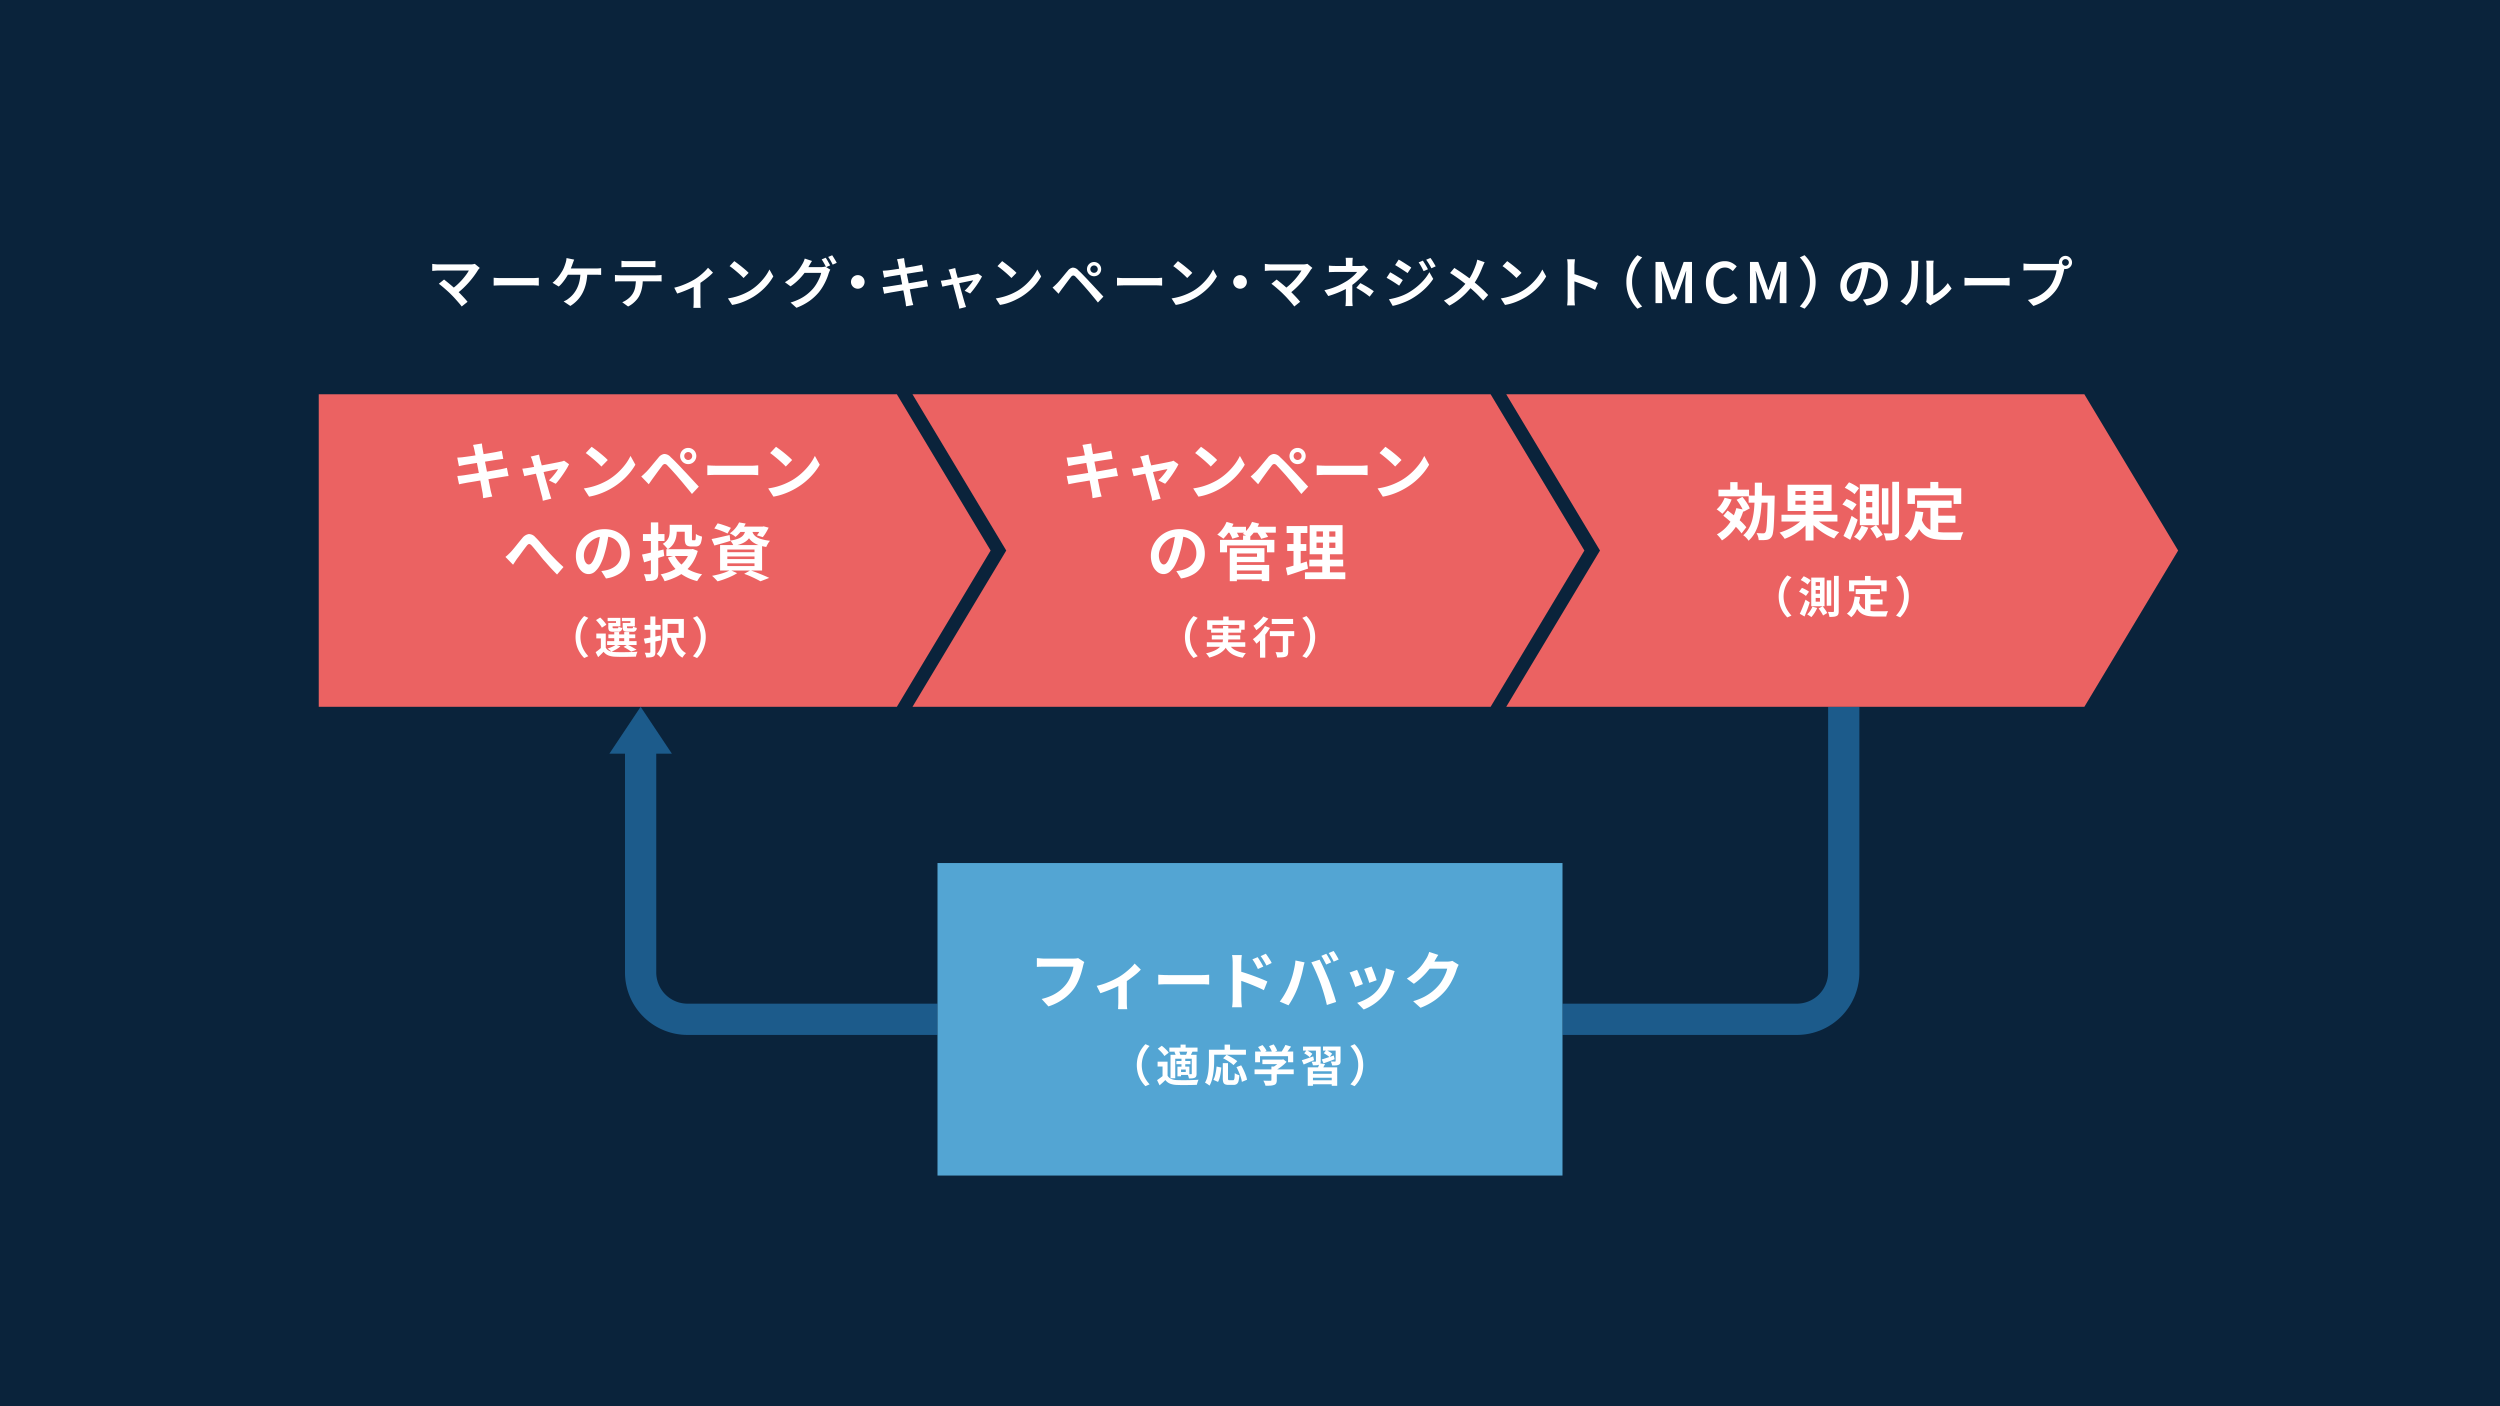
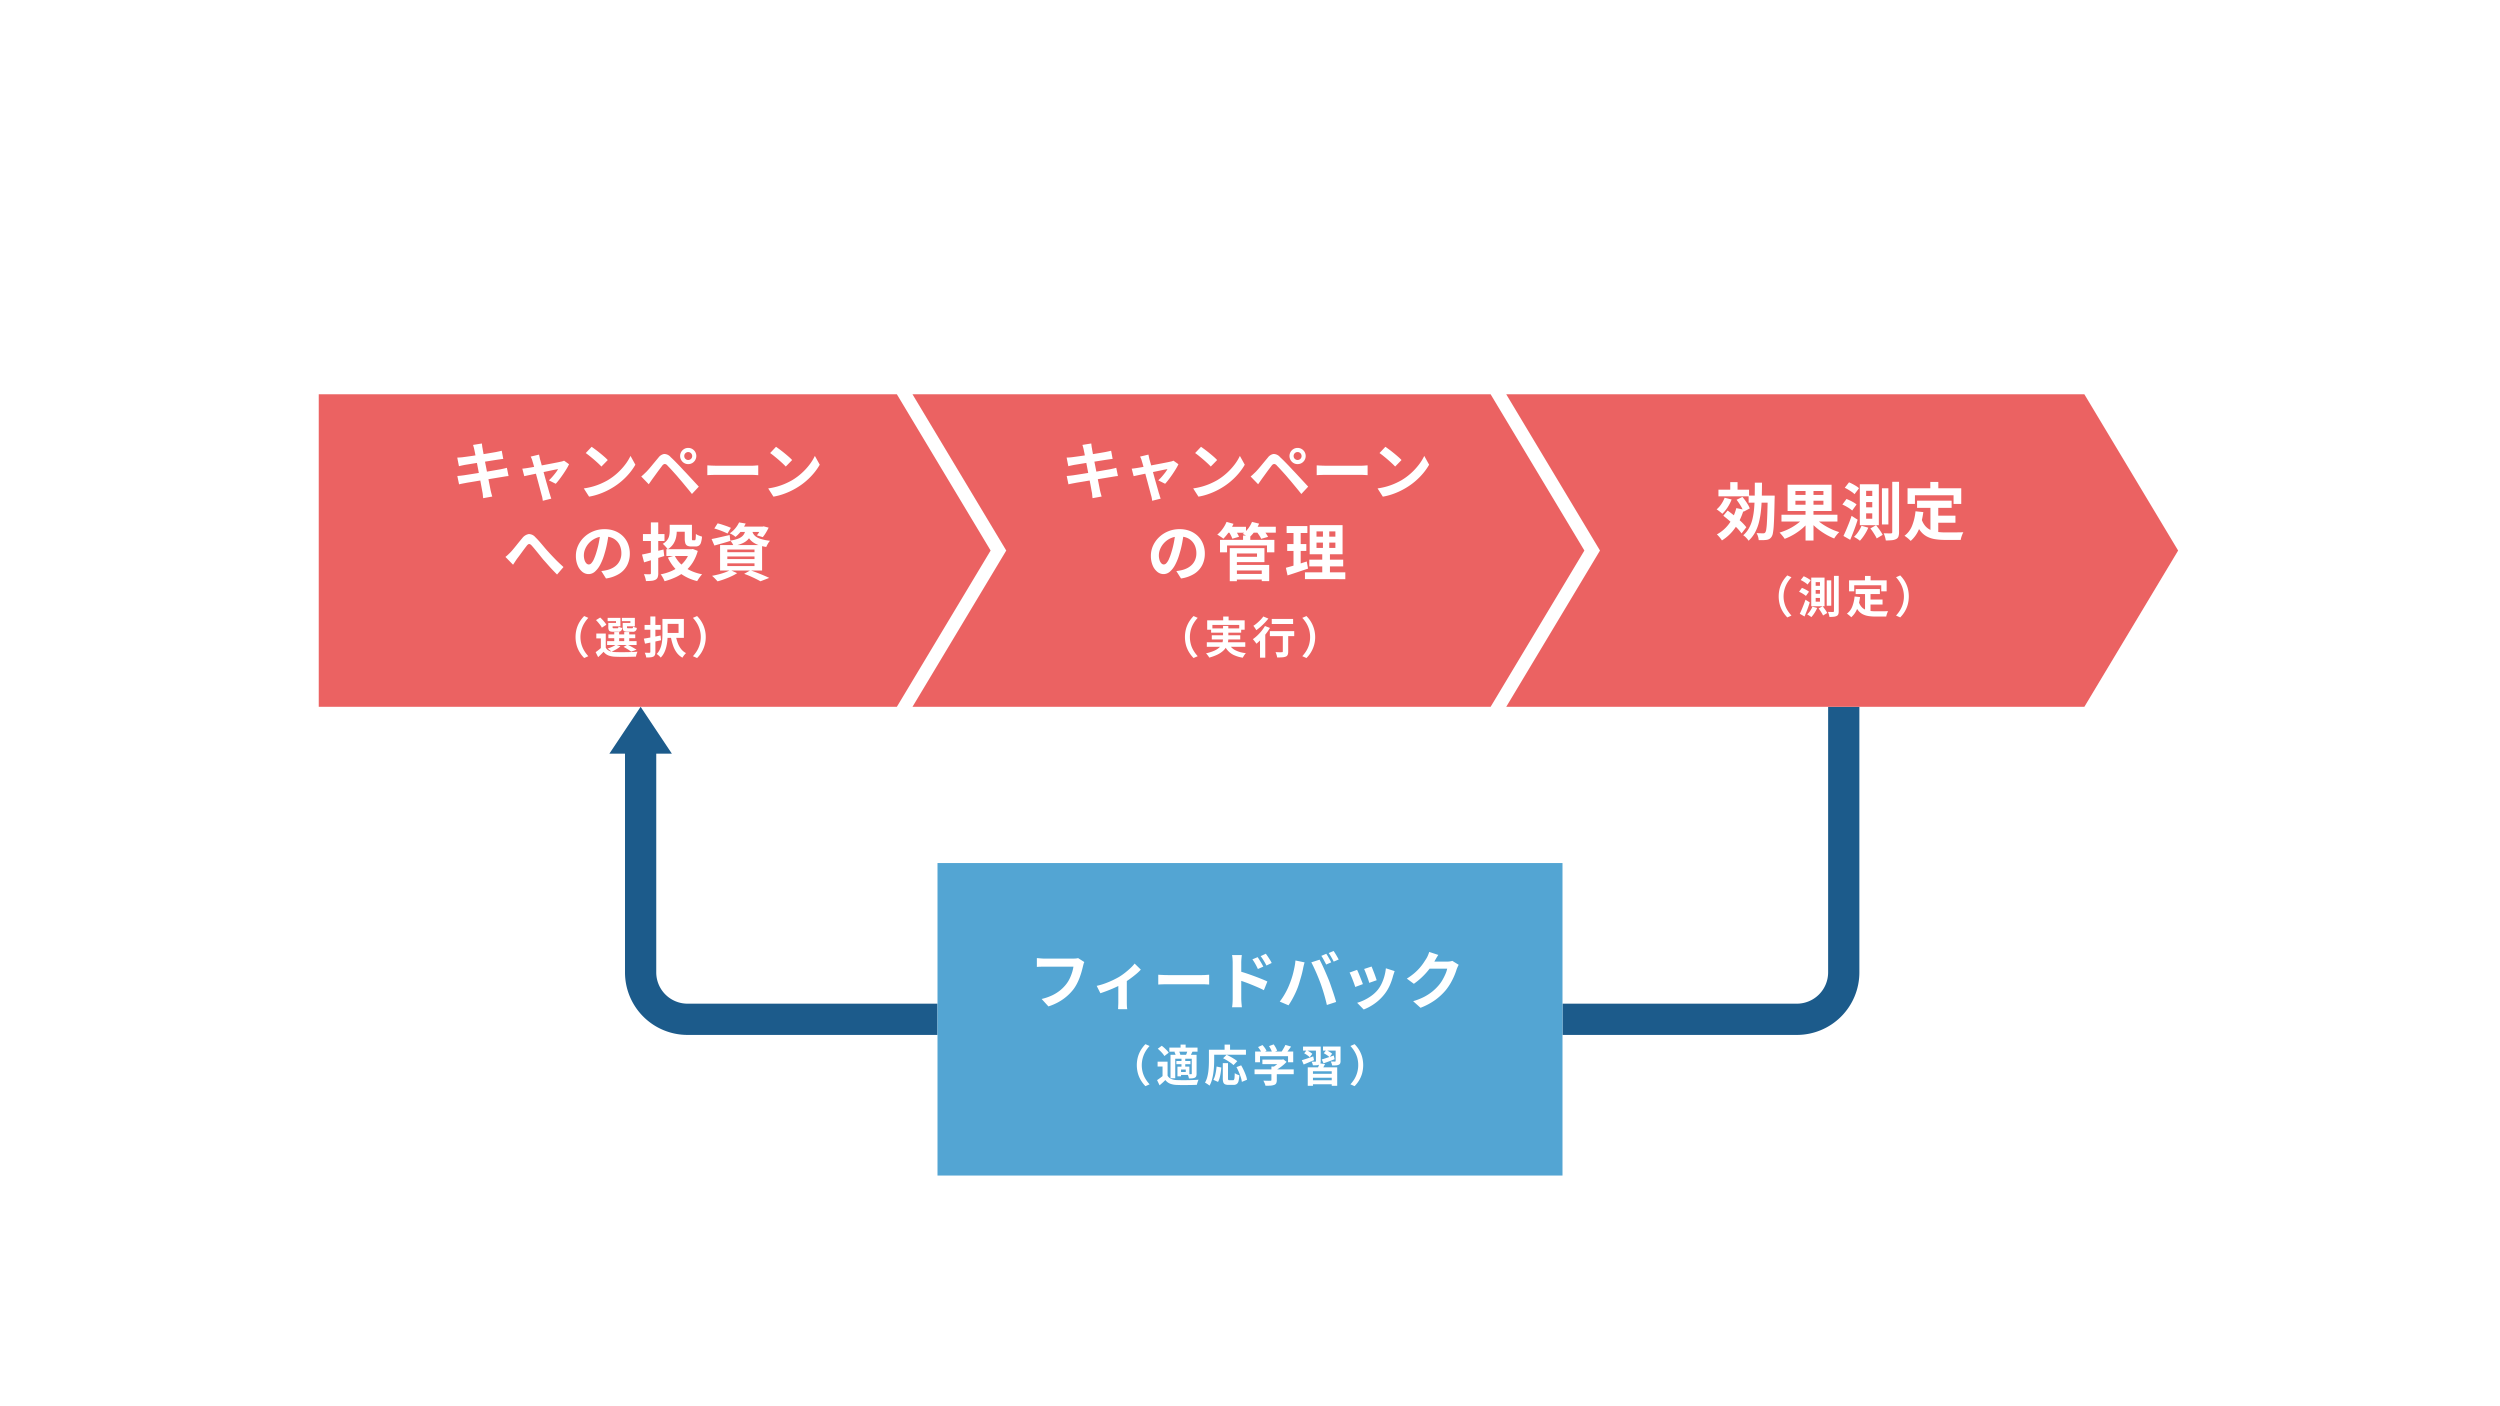
<svg xmlns="http://www.w3.org/2000/svg" viewBox="0 0 960 540">
-   <path fill="#0a233b" d="M0 0h960v540H0Z" />
  <path fill="#1c5b8b" d="M690 397.41h-90v-12h90a12.018 12.018 0 0 0 12-12v-102h12v102a24 24 0 0 1-24 24Zm-426 0a24 24 0 0 1-24-24v-84h-6l12-18 12 18h-6v84a12.016 12.016 0 0 0 12 12h96v12Z" />
  <path fill="#53a5d3" d="M360 451.41v-120h240v120Z" />
  <path fill="#eb6262" d="m578.399 271.407 36-60-36-60h222l36 60-36 60Zm-456 0v-120h222l36 60-36 60Zm228 0 36-60-36-60h222l36 60-36 60Z" />
  <path fill="#fff" d="M518.556 416.381a13.358 13.358 0 0 0 1.522-2 10.59 10.59 0 0 0 1.083-8.3 10.3 10.3 0 0 0-1.083-2.427 12.342 12.342 0 0 0-1.522-1.99l1.6-.707a11.4 11.4 0 0 1 1.657 2.083 11.207 11.207 0 0 1 1.2 2.686 12.212 12.212 0 0 1 0 6.587 11.205 11.205 0 0 1-1.2 2.687 11.441 11.441 0 0 1-1.657 2.085ZM438.204 415a10.855 10.855 0 0 1-1.211-2.687 12.212 12.212 0 0 1 0-6.587 10.856 10.856 0 0 1 1.211-2.686 11.987 11.987 0 0 1 1.644-2.083l1.6.707a12.144 12.144 0 0 0-1.518 1.99 10.55 10.55 0 0 0-1.083 8.3 9.886 9.886 0 0 0 1.083 2.427 13.127 13.127 0 0 0 1.518 2l-1.6.708a12.033 12.033 0 0 1-1.644-2.089Zm73.181 1.95v-.6h-7.209v.6h-2v-7.107h3.965c.058-.145.117-.3.176-.452.072-.192.134-.374.186-.548l-.044.024a2.783 2.783 0 0 1-.975.2c-.382.014-.824.025-1.326.025a3.826 3.826 0 0 0-.2-.723 7.392 7.392 0 0 0-.3-.706c.291.011.574.018.847.018h.564a.266.266 0 0 0 .192-.061.228.228 0 0 0 .057-.176v-4h-3.264c.284.148.582.318.9.512a5.932 5.932 0 0 1 .989.732l-1.005 1.292a6.7 6.7 0 0 0-.958-.79 13.025 13.025 0 0 0-1.178-.738l.836-1.009h-1.271v-1.56h6.787v5.576a2.119 2.119 0 0 1-.152.889l1.815.254q-.319.653-.672 1.243h5.342v7.107Zm-7.208-2.133h7.208v-.975h-7.209Zm0-2.488h7.208v-.975h-7.209Zm-18.571 3.605a9.978 9.978 0 0 0-.48-.969c.358.014.723.024 1.09.035s.7.017.982.017.485 0 .6-.017a.6.6 0 0 0 .338-.064.3.3 0 0 0 .084-.236v-2.2h-6.469v-1.848h6.469v-1.092h.955q.325-.2.647-.435.342-.249.653-.5h-5.718v-1.747h7.593l.439-.1 1.259.975a12.662 12.662 0 0 1-1.293 1.242 19.2 19.2 0 0 1-1.545 1.167c-.262.175-.523.342-.786.5h6.364v1.838h-6.5v2.252a2.74 2.74 0 0 1-.22 1.208 1.372 1.372 0 0 1-.823.654 5.184 5.184 0 0 1-1.41.271 31.06 31.06 0 0 1-1.88.05 5.925 5.925 0 0 0-.35-.997Zm-21.655.554a12.87 12.87 0 0 0-.665-.437 4 4 0 0 0-.571-.311 8.738 8.738 0 0 0 .824-1.984 15.9 15.9 0 0 0 .445-2.2c.095-.749.159-1.487.192-2.21s.051-1.391.051-2.008v-4.231h6.014v-1.985h2.1v1.985h6.1v1.911h-12.2v2.32q0 1.025-.074 2.26a33.359 33.359 0 0 1-.26 2.538 19.76 19.76 0 0 1-.53 2.528 9.636 9.636 0 0 1-.918 2.219 4.9 4.9 0 0 0-.509-.39Zm-19.63-1.722q.536-.354 1.133-.791c.33-.244.652-.494.966-.752v-3.682h-1.9v-1.865h3.83v5.392a2.946 2.946 0 0 0 1.38 1.236 5.965 5.965 0 0 0 2.167.445c.5.019 1.11.036 1.822.039s1.455 0 2.234-.005 1.539-.033 2.285-.06 1.414-.068 2.008-.125a4.2 4.2 0 0 0-.243.577c-.084.243-.162.486-.237.732a5.868 5.868 0 0 0-.158.654q-.774.053-1.782.069c-.672.012-1.367.019-2.082.028s-1.41 0-2.085 0-1.266-.023-1.779-.044a7.919 7.919 0 0 1-2.571-.485 4.3 4.3 0 0 1-1.815-1.4c-.324.335-.668.67-1.033 1s-.759.676-1.185 1.032Zm28.955 1.834h-1.488a3.278 3.278 0 0 1-1.37-.226 1.293 1.293 0 0 1-.672-.78 4.657 4.657 0 0 1-.192-1.482v-5.862h2v5.85a.967.967 0 0 0 .111.587.608.608 0 0 0 .445.119h1.36a.433.433 0 0 0 .385-.2 1.832 1.832 0 0 0 .2-.78c.037-.391.068-.977.091-1.748a3.9 3.9 0 0 0 .53.337 4.272 4.272 0 0 0 .645.283c.226.081.422.145.591.2a11.35 11.35 0 0 1-.31 2.233 2.011 2.011 0 0 1-.682 1.135 2.1 2.1 0 0 1-1.259.328Zm-7.333-1.948a7.918 7.918 0 0 0 .594-1.477 14.2 14.2 0 0 0 .395-1.766c.1-.628.179-1.249.237-1.863l1.815.385q-.086.957-.237 1.981a17.532 17.532 0 0 1-.395 1.941 6.8 6.8 0 0 1-.631 1.607Zm10.533-.952c-.206-.657-.456-1.322-.746-2s-.6-1.315-.924-1.922l1.8-.688c.334.569.661 1.19.971 1.855s.588 1.316.817 1.95a9.051 9.051 0 0 1 .462 1.722l-1.984.823a8.969 8.969 0 0 0-.396-1.74Zm-20.14-.411a7.155 7.155 0 0 0-.2-.523h-2.616v.54h-1.38v-3.715h1.545v-.937h-1.959v-1.229h1.964v-.858h-2.4v7.5h-1.814v-9.024h1.939c-.026-.094-.055-.2-.09-.3a4.968 4.968 0 0 0-.354-.825l.289-.067h-2.223v-1.563h4.3v-1.16h1.947v1.16h4.569v1.563h-1.948a44.67 44.67 0 0 0-.451.892l-.154.3h2.186v7.225a2.83 2.83 0 0 1-.135.981 1.1 1.1 0 0 1-.537.582 2.736 2.736 0 0 1-.975.249c-.368.033-.8.05-1.292.05a4.7 4.7 0 0 0-.208-.838Zm-1.2-3.7h1.593v2.911h.658a.252.252 0 0 0 .2-.06.3.3 0 0 0 .05-.193v-5.681h-2.5v.858h2v1.229h-2Zm-1.613 2.051h1.812v-.94h-1.812Zm-.5-7.332a3.759 3.759 0 0 1 .218.73h2.221a14.237 14.237 0 0 0 .438-1.195h-3.087a5.06 5.06 0 0 1 .216.469Zm58.521 4.83a3.717 3.717 0 0 0-.21-.782 6.371 6.371 0 0 0-.327-.746c.324.01.648.019.966.026s.53.007.631.007a.45.45 0 0 0 .219-.067.221.221 0 0 0 .068-.186v-3.948h-3.2q.389.2.824.462a6.447 6.447 0 0 1 1.032.732l-.944 1.21q.778-.264 1.569-.539l.318 1.445q-1.094.42-2.208.833c-.746.273-1.43.523-2.058.745l-.671-1.495q.905-.267 2.132-.682c.26-.086.523-.175.786-.264a6.084 6.084 0 0 0-.927-.724 15.24 15.24 0 0 0-1.218-.733l.809-.992h-1.1v-1.56h6.741v5.525a2.258 2.258 0 0 1-.158.949 1.163 1.163 0 0 1-.6.53 3.089 3.089 0 0 1-1.033.226q-.439.031-.986.031a8.398 8.398 0 0 1-.449 0Zm-38.968-1.016q-.678-.481-1.444-.943c-.509-.307-1-.579-1.468-.812l1.36-1.329c.449.212.928.462 1.445.738s1.009.575 1.478.875a11.438 11.438 0 0 1 1.161.84l-1.445 1.514a8.184 8.184 0 0 0-1.081-.879Zm27.328-1c.557-.166 1.228-.382 2.005-.644s1.572-.542 2.379-.832l.3 1.462q-1.023.419-2.055.864t-1.923.8Zm-5.295.791v-2.337h-10.762v2.337h-1.88V403.8h2.281c-.093-.17-.2-.352-.323-.547a14.858 14.858 0 0 0-.834-1.184l1.714-.773a12.554 12.554 0 0 1 .891 1.116 5.866 5.866 0 0 1 .638 1.1l-.607.287h2.657a7.98 7.98 0 0 0-.345-.8 11.556 11.556 0 0 0-.729-1.3l1.782-.654a10.683 10.683 0 0 1 .779 1.225 7.085 7.085 0 0 1 .547 1.207l-.824.323h2.555c.1-.151.208-.307.311-.473.215-.345.428-.7.627-1.066a11.358 11.358 0 0 0 .506-1.017l2.184.642c-.381.557-.78 1.108-1.2 1.644a26.44 26.44 0 0 1-.21.271h2.228v4.116Zm-48.133-3.313a13.432 13.432 0 0 0-.915-.989c-.338-.33-.661-.632-.975-.9l1.529-1.14a16.202 16.202 0 0 1 1.968 1.78 6.312 6.312 0 0 1 .705.892l-1.664 1.275a6.3 6.3 0 0 0-.648-.918Zm74.662-19.524a16.3 16.3 0 0 0 2.784-1.076 18 18 0 0 0 2.831-1.713 12.656 12.656 0 0 0 2.352-2.235 12.325 12.325 0 0 0 1.451-2.363 17.2 17.2 0 0 0 1.056-2.854 17.606 17.606 0 0 0 .564-3.014l3.361 1.08q-.192.578-.324.985c-.087.271-.172.527-.253.767a22.782 22.782 0 0 1-1.249 3.637 15.938 15.938 0 0 1-2.015 3.4 17.956 17.956 0 0 1-3.8 3.658 18.943 18.943 0 0 1-4.235 2.3Zm-91.826 2.447a3.925 3.925 0 0 0 .061-.683c.006-.294.02-.621.037-.973s.024-.661.024-.935v-6.31l-.168.082c-.706.341-1.445.68-2.221 1.007s-1.552.637-2.328.924-1.5.543-2.17.769l-1.418-2.835a24.417 24.417 0 0 0 3.182-.921q1.62-.592 3.034-1.273a38.372 38.372 0 0 0 2.375-1.235 23.9 23.9 0 0 0 2.319-1.623c.759-.6 1.457-1.2 2.1-1.812a14.488 14.488 0 0 0 1.559-1.7l2.376 2.327a16.418 16.418 0 0 1-1.836 1.741q-1.139.946-2.46 1.9-.541.388-1.08.745v8.218c0 .274 0 .583.013.935s.027.678.057.973.064.526.1.683Zm113.329-3.069a23.256 23.256 0 0 0 4.226-1.657 19.258 19.258 0 0 0 3.095-2.005 18.244 18.244 0 0 0 2.352-2.268 12.88 12.88 0 0 0 1.535-2.122 21.413 21.413 0 0 0 1.2-2.366 10.267 10.267 0 0 0 .672-2.062h-6.76l-.118.155a26.506 26.506 0 0 1-2.7 3 27.065 27.065 0 0 1-3.216 2.652l-2.71-1.991a23.15 23.15 0 0 0 2.795-2.019 19.486 19.486 0 0 0 2.1-2.052 19.991 19.991 0 0 0 1.526-1.967q.637-.952 1.094-1.694a8.13 8.13 0 0 0 .6-1.189 10.819 10.819 0 0 0 .483-1.328l3.5 1.151c-.287.414-.567.863-.841 1.342s-.479.85-.624 1.106a4.59 4.59 0 0 1-.068.119h4.82a9.126 9.126 0 0 0 1.117-.07 4.947 4.947 0 0 0 .972-.217l2.447 1.512c-.125.222-.264.49-.4.8s-.273.621-.385.925a24.033 24.033 0 0 1-.877 2.409 25.424 25.424 0 0 1-1.391 2.808 21.27 21.27 0 0 1-1.91 2.8 22.732 22.732 0 0 1-4.02 3.743 25.521 25.521 0 0 1-5.676 3.026Zm-69.529 2.346a15.609 15.609 0 0 0 .183-1.67c.037-.645.057-1.2.057-1.667v-13.8c0-.431-.021-.921-.057-1.464a12.579 12.579 0 0 0-.183-1.441h3.746c-.051.418-.1.882-.145 1.394s-.071 1.016-.071 1.511v3.5q.919.261 1.977.612 1.478.5 2.99 1.059t2.855 1.1q1.347.536 2.208.973l-1.344 3.333q-1.033-.551-2.254-1.078t-2.484-1.044q-1.26-.517-2.46-.947-.79-.284-1.488-.519v6.805c0 .209.01.516.034.924s.057.826.1 1.259.074.818.108 1.154Zm-73.126-3.192a20.259 20.259 0 0 0 4.114-1.428 15.443 15.443 0 0 0 3.037-1.92 14.8 14.8 0 0 0 2.257-2.294 11.658 11.658 0 0 0 1.354-2.181 17.669 17.669 0 0 0 .938-2.38 14.8 14.8 0 0 0 .516-2.206h-11.184c-.546 0-1.076.008-1.6.023s-.941.04-1.262.074v-3.385c.256.017.554.04.888.071s.688.061 1.056.084.681.037.938.037h11.086c.239 0 .536-.013.887-.037a5.263 5.263 0 0 0 .986-.155l2.376 1.512a4.675 4.675 0 0 0-.3.8c-.087.316-.161.606-.226.879-.129.573-.3 1.231-.507 1.967s-.455 1.5-.742 2.278a21.226 21.226 0 0 1-1.019 2.328 15.673 15.673 0 0 1-1.333 2.16 18.3 18.3 0 0 1-2.521 2.677 18.85 18.85 0 0 1-3.216 2.256 21.607 21.607 0 0 1-3.911 1.693Zm91.441 1.006a25.578 25.578 0 0 0 2.147-3.287 26.659 26.659 0 0 0 1.6-3.382q.41-1.013.78-2.127t.661-2.3q.289-1.186.517-2.363a21.709 21.709 0 0 0 .324-2.328l3.5.72c-.064.226-.134.488-.215.794s-.152.6-.216.886-.112.53-.145.723q-.121.621-.334 1.511t-.506 1.884q-.289.994-.588 1.991c-.2.667-.405 1.276-.611 1.837-.29.768-.627 1.569-1.022 2.4s-.807 1.634-1.246 2.4-.87 1.457-1.286 2.065Zm17.373-1.583q-.4-1.463-.85-2.878t-.925-2.714c-.239-.638-.5-1.32-.793-2.039s-.591-1.441-.912-2.159-.631-1.4-.935-2.041-.584-1.193-.84-1.657l3.192-1.032q.36.7.84 1.68c.321.658.638 1.351.958 2.076s.631 1.454.938 2.172.574 1.369.814 1.945q.313.8.685 1.872c.25.72.5 1.47.77 2.245s.51 1.533.743 2.267.429 1.4.587 1.992l-3.55 1.153q-.315-1.413-.722-2.882Zm11.2-5.278a67.516 67.516 0 0 0-1.249-3.192 10.136 10.136 0 0 0-.516-1.105l2.882-1.032c.159.3.338.7.54 1.175s.4.986.611 1.512.411 1.042.611 1.536.358.914.469 1.249l-2.93 1.1a27.003 27.003 0 0 0-.422-1.243Zm-56.891.24a26.218 26.218 0 0 0-1.586-.047h-12.891c-.689 0-1.39.01-2.112.033s-1.3.054-1.751.084V374.3c.29.013.658.033 1.1.057s.918.044 1.4.061.942.023 1.356.023h12.888c.561 0 1.09-.019 1.586-.06s.9-.068 1.222-.081v3.765Zm62.327-1.728q-.243-.7-.53-1.478t-.573-1.5q-.288-.72-.507-1.2l2.859-.936c.111.257.26.621.442 1.091l.588 1.513c.207.533.395 1.045.554 1.525s.287.858.384 1.127l-2.882 1.009a10.182 10.182 0 0 0-.338-1.151Zm-43.068-5.521c-.216-.4-.435-.789-.662-1.165s-.486-.773-.789-1.187l2.015-.84c.222.319.473.695.743 1.128s.533.863.783 1.294.465.834.658 1.2l-2.089.933a20.241 20.241 0 0 0-.662-1.363Zm3.216-1.333c-.233-.392-.465-.766-.695-1.126s-.5-.732-.807-1.119l1.994-.933q.36.479.78 1.1c.28.417.55.838.816 1.259a11.816 11.816 0 0 1 .658 1.192l-2.015.982a23.39 23.39 0 0 0-.734-1.355Zm22.786-.719a15.92 15.92 0 0 0-.982-1.643l1.9-.793q.309.431.658 1.032c.233.4.462.8.685 1.2s.408.75.55 1.054l-1.917.84q-.388-.742-.896-1.69Zm2.869-1.116a18.53 18.53 0 0 0-1.02-1.607l1.9-.794c.206.305.435.663.685 1.07s.483.807.705 1.2.409.725.553 1l-1.92.816q-.366-.749-.906-1.685Zm-11.163-115.594a13.278 13.278 0 0 0 1.522-2 10.181 10.181 0 0 0 1.083-2.429 10.918 10.918 0 0 0 0-5.869 10.4 10.4 0 0 0-1.083-2.43 12.615 12.615 0 0 0-1.522-1.991l1.6-.7a11.384 11.384 0 0 1 1.657 2.085 11.208 11.208 0 0 1 1.2 2.687 11.323 11.323 0 0 1-2.858 11.355Zm-43.392-1.377a10.9 10.9 0 0 1-1.212-2.69 12.214 12.214 0 0 1 0-6.584 10.814 10.814 0 0 1 1.212-2.687 12.06 12.06 0 0 1 1.643-2.085l1.6.7a12.373 12.373 0 0 0-1.518 1.991 10.14 10.14 0 0 0-1.083 2.43 10.835 10.835 0 0 0 0 5.869 9.931 9.931 0 0 0 1.083 2.429 13.011 13.011 0 0 0 1.518 2l-1.6.7a12.1 12.1 0 0 1-1.643-2.073Zm-190.608 1.377a13.012 13.012 0 0 0 1.518-2 9.907 9.907 0 0 0 1.083-2.429 10.279 10.279 0 0 0-1.083-8.3 12.374 12.374 0 0 0-1.518-1.991l1.6-.7a11.342 11.342 0 0 1 1.653 2.085 11.056 11.056 0 0 1 1.2 2.687 11.463 11.463 0 0 1-1.2 9.273 11.377 11.377 0 0 1-1.653 2.082Zm-43.4-1.377a10.938 10.938 0 0 1-1.209-2.69 12.131 12.131 0 0 1 0-6.584 10.854 10.854 0 0 1 1.209-2.687 11.919 11.919 0 0 1 1.647-2.085l1.6.7a12.58 12.58 0 0 0-1.522 1.991 10.427 10.427 0 0 0-1.083 2.43 10.272 10.272 0 0 0 1.083 8.3 13.24 13.24 0 0 0 1.522 2l-1.6.7a11.958 11.958 0 0 1-1.641-2.075Zm251.236 1a7.386 7.386 0 0 1-2.359-1.7 8.04 8.04 0 0 1-.874-1.143 6.467 6.467 0 0 1-1.11 1.254 9.537 9.537 0 0 1-2.106 1.37 17.793 17.793 0 0 1-3.108 1.13 4.675 4.675 0 0 0-.327-.526c-.141-.2-.294-.395-.456-.6a3.369 3.369 0 0 0-.479-.5 18.162 18.162 0 0 0 2.933-.908 7.875 7.875 0 0 0 1.9-1.092 5.443 5.443 0 0 0 .556-.519h-5.064v-1.749h6.031c.026-.092.048-.184.067-.276a7.072 7.072 0 0 0 .111-.782h-4.3v-1.61h4.319v-1.009h-4.58v-1.129h-1.511v-3.61h6.148v-1.444h2.082v1.444h6.166v3.61h-1.343v1.129h-4.924v1.009h4.569v1.61h-4.586a8.632 8.632 0 0 1-.13 1.059h6.649v1.749h-5.535a5.97 5.97 0 0 0 1.5 1.209 10.8 10.8 0 0 0 4.266 1.209 6.633 6.633 0 0 0-.645.839 9.681 9.681 0 0 0-.546.924 12.425 12.425 0 0 1-3.307-.953Zm-2.234-11.247v.958h4.184v-1.342h-10.31v1.342h4.1v-.958Zm-211.777 10.314a10.167 10.167 0 0 1-1.41-2.7 21.189 21.189 0 0 1-.817-3.033h-1.337c-.013.233-.028.471-.047.714a16.959 16.959 0 0 1-.371 2.462 11.436 11.436 0 0 1-.8 2.379 7.264 7.264 0 0 1-1.4 2.021 4.174 4.174 0 0 0-.439-.476q-.284-.278-.587-.523a4.8 4.8 0 0 0-.537-.378 6.17 6.17 0 0 0 1.218-1.755 9.337 9.337 0 0 0 .662-2 13.593 13.593 0 0 0 .28-2.059c.037-.687.057-1.327.057-1.934v-5.72h8.231v7.273h-2.928a14.963 14.963 0 0 0 .625 2.075 8.332 8.332 0 0 0 1.262 2.234 5.728 5.728 0 0 0 1.88 1.538 4.816 4.816 0 0 0-.5.514 7.759 7.759 0 0 0-.5.645 7.128 7.128 0 0 0-.388.6 6.84 6.84 0 0 1-2.154-1.877Zm-3.52-7.61h4.185v-3.5h-4.184Zm227.465 9.477v-6.588c-.467.459-.926.875-1.377 1.242a6.244 6.244 0 0 0-.384-.543l-.513-.666a4.22 4.22 0 0 0-.48-.535 15.174 15.174 0 0 0 1.731-1.421 18.882 18.882 0 0 0 1.613-1.748 14.916 14.916 0 0 0 1.31-1.891l1.914.739a21.244 21.244 0 0 1-1.519 2.227q-.137.177-.276.352v8.832Zm-235.905-.975a7.969 7.969 0 0 0-.361-.925c.381.01.746.019 1.1.024s.591.01.712.01a.412.412 0 0 0 .263-.1.384.384 0 0 0 .074-.276v-3.547q-1.1.23-2.048.422l-.438-1.931a115.237 115.237 0 0 0 2.487-.436v-2.976h-2.217v-1.862h2.217v-3.243h1.934v3.243h2.032v1.862h-2.032v2.594a180.21 180.21 0 0 1 2-.391l.186 1.83q-1.08.241-2.184.478v3.972a3.143 3.143 0 0 1-.168 1.16 1.359 1.359 0 0 1-.6.656 3.478 3.478 0 0 1-1.11.286q-.653.067-1.63.067a4.213 4.213 0 0 0-.216-.917Zm242.25-.126a7.215 7.215 0 0 0-.378-1.018q.486.019.972.032c.327.012.617.014.874.012s.439-.012.54-.012a.48.48 0 0 0 .318-.074.305.305 0 0 0 .084-.241v-5.867h-4.975v-1.913h9.358v1.913h-2.318v5.917a3.327 3.327 0 0 1-.193 1.251 1.312 1.312 0 0 1-.746.7 4.688 4.688 0 0 1-1.363.276c-.537.04-1.182.057-1.931.057a8.31 8.31 0 0 0-.242-1.033Zm-261.462-1c.348-.247.712-.519 1.094-.824.314-.247.618-.5.908-.758v-3.709h-1.748v-1.867h3.628v5.413a2.925 2.925 0 0 0 1.4 1.259 4.863 4.863 0 0 0 .753.255 4.8 4.8 0 0 0-.386-.363c-.172-.152-.354-.3-.543-.445l-.49-.373a15.005 15.005 0 0 0 1.731-.647 6.879 6.879 0 0 0 1.259-.695h-3.202V246.2h2.737v-1.127h-2.251v-1.461h2.251v-.908h1.883v.908h1.947v-.908h1.917v.908h2.319v1.461h-2.318v1.127h2.838v1.479h-3.286c.323.148.656.313 1 .493.435.233.85.462 1.241.692s.729.438 1.009.627l-2.066.757a11.115 11.115 0 0 0-1.286-.915 21.004 21.004 0 0 0-1.64-.932l1.27-.721h-3.93l1.469.5a8.5 8.5 0 0 1-1.6 1.16 14.326 14.326 0 0 1-1.778.883 7.094 7.094 0 0 0 1.36.173c.527.024 1.151.038 1.88.044s1.495 0 2.3-.01 1.593-.03 2.363-.059 1.445-.069 2.038-.127c-.067.158-.141.347-.226.563s-.159.449-.226.688-.118.456-.152.649c-.537.022-1.155.044-1.846.057s-1.414.031-2.159.033-1.458 0-2.143-.006-1.292-.027-1.829-.051a8.09 8.09 0 0 1-2.6-.487 4.356 4.356 0 0 1-1.839-1.41 38.3 38.3 0 0 1-2.099 2.066Zm9.024-4.233h1.947v-1.127h-1.947Zm4.723-3.615h-1.432a3.866 3.866 0 0 1-1.175-.142.932.932 0 0 1-.587-.528 2.673 2.673 0 0 1-.168-1.058v-1.646h2.956v-.692h-3.26v-1.276h4.974v3.26h-3.024v.338c0 .178.034.293.1.345a.769.769 0 0 0 .419.074h1.36c.179 0 .294-.038.345-.119a1.554 1.554 0 0 0 .128-.552 2.637 2.637 0 0 0 .645.31 5.566 5.566 0 0 0 .766.209 1.415 1.415 0 0 1-1.664 1.479Zm-5.585 0h-1.392a3.8 3.8 0 0 1-1.167-.142.933.933 0 0 1-.577-.528 2.732 2.732 0 0 1-.168-1.058v-1.646h2.956v-.692h-3.21v-1.276h4.907v3.26h-3.007v.338c0 .178.033.293.1.345a.731.731 0 0 0 .4.074h1.292c.183 0 .3-.038.355-.119a1.179 1.179 0 0 0 .118-.519 3 3 0 0 0 .648.293 5.39 5.39 0 0 0 .763.209 1.415 1.415 0 0 1-1.664 1.462Zm245.2-1.151a26.01 26.01 0 0 0-.412-.611 5.308 5.308 0 0 0-.395-.507 11.466 11.466 0 0 0 1.428-1.056q.723-.624 1.36-1.286a10.1 10.1 0 0 0 1.043-1.251l1.947.806c-.415.526-.877 1.06-1.394 1.6s-1.053 1.063-1.613 1.556a16.8 16.8 0 0 1-1.647 1.292 11.047 11.047 0 0 0-.323-.543Zm-251.529-1.327a17.976 17.976 0 0 0-1.697-1.99l1.6-.991a10.986 10.986 0 0 1 .914.884c.311.331.591.658.851.982a5.694 5.694 0 0 1 .6.907l-1.715 1.123a5.6 5.6 0 0 0-.553-.915Zm257.79-.5v-1.931h8.2v1.931Zm239.724-3.231a13.149 13.149 0 0 0 1.518-2 9.906 9.906 0 0 0 1.083-2.426 10.273 10.273 0 0 0-1.083-8.3 12.226 12.226 0 0 0-1.518-1.99l1.6-.706a11.339 11.339 0 0 1 1.654 2.083 11.068 11.068 0 0 1 1.2 2.685 12.236 12.236 0 0 1 0 6.589 11.1 11.1 0 0 1-1.2 2.685 11.407 11.407 0 0 1-1.654 2.086ZM684.682 235a10.873 10.873 0 0 1-1.209-2.685 12.154 12.154 0 0 1 0-6.589 10.841 10.841 0 0 1 1.209-2.685 11.923 11.923 0 0 1 1.646-2.083l1.6.706a12.459 12.459 0 0 0-1.522 1.99 10.315 10.315 0 0 0-1.083 2.428 10.263 10.263 0 0 0 1.083 8.3 13.418 13.418 0 0 0 1.522 2l-1.6.709a12 12 0 0 1-1.646-2.091Zm25.722 1.562c-.2-.177-.411-.35-.631-.519s-.405-.3-.564-.4a6.169 6.169 0 0 0 2.052-2.716 14.047 14.047 0 0 0 .9-3.87l2.1.219q-.148 1.125-.386 2.137a5.14 5.14 0 0 0 .932 1.614 4.051 4.051 0 0 0 1.367 1.034v-5.929h-3.594V226.2h9.296v1.931h-3.594v2.1h4.62v1.9h-4.62v2.493a15.793 15.793 0 0 0 1.913.112h1.755c.375 0 .759 0 1.151-.008s.756-.012 1.094-.019.614-.012.84-.024a4.125 4.125 0 0 0-.294.614c-.1.24-.182.49-.26.746a4.853 4.853 0 0 0-.168.706h-4.217a16.663 16.663 0 0 1-2.687-.2 7.12 7.12 0 0 1-2.21-.73 5.491 5.491 0 0 1-1.748-1.522 6.535 6.535 0 0 1-.332-.476 8.288 8.288 0 0 1-2.247 3.2 6.555 6.555 0 0 0-.468-.458Zm-15.331.051c-.2-.131-.395-.264-.6-.385s-.375-.226-.52-.3a7.636 7.636 0 0 0 1.151-1.36 8.45 8.45 0 0 0 .864-1.614l1.833.5a12.23 12.23 0 0 1-1.026 1.916 11.132 11.132 0 0 1-1.225 1.6 7.682 7.682 0 0 0-.474-.354Zm7.215-.678a7.65 7.65 0 0 0-.351-.969c.426.014.824.021 1.191.028s.621.007.756.007a.445.445 0 0 0 .277-.092.358.358 0 0 0 .077-.258v-13.524h1.83v13.527a3.531 3.531 0 0 1-.159 1.19 1.2 1.2 0 0 1-.614.671 3 3 0 0 1-1.117.311 15.324 15.324 0 0 1-1.671.077 6.094 6.094 0 0 0-.219-.965Zm-11.17-.244q.319-.657.7-1.545c.253-.6.51-1.223.773-1.892s.5-1.324.716-1.971l1.63 1.04c-.179.6-.381 1.219-.6 1.84s-.456 1.232-.692 1.832-.469 1.178-.706 1.737Zm8.5-.168c-.192-.312-.395-.638-.615-.967s-.435-.629-.647-.9l1.529-.858h-4.367v-11h5.106v11h-.739c.212.261.435.544.665.858s.442.621.638.925.357.571.479.807l-1.613.958a6.913 6.913 0 0 0-.436-.82Zm-2.4-4.47h1.647v-1.443h-1.647Zm0-3.058h1.647v-1.425h-1.647Zm0-3.04h1.647v-1.412h-1.647Zm4.249 7.644v-9.743h1.731v9.744Zm-8.71-4.3c-.3-.2-.614-.395-.948-.581s-.662-.345-.975-.48l1.11-1.495c.314.125.642.265.982.429s.665.338.975.523a4.965 4.965 0 0 1 .746.526l-1.174 1.629a6.39 6.39 0 0 0-.719-.55Zm29.644-1.228v-2.316h-10.38v2.316h-1.984v-4.216h6.115v-1.7h2.153v1.7h6.166v4.216Zm-29.005-3.2c-.3-.205-.611-.411-.949-.611a10.252 10.252 0 0 0-.975-.523l1.144-1.461a12.773 12.773 0 0 1 1.94 1.016 5.008 5.008 0 0 1 .746.564l-1.209 1.613a4.121 4.121 0 0 0-.701-.595Zm-418.483-1.319q-.375-.4-.78-.791a9.014 9.014 0 0 0-.722-.638q1.276-.239 2.582-.573a25.54 25.54 0 0 0 2.47-.77 15.734 15.734 0 0 0 1.619-.695h-3.573v-9.77h5.064a7.415 7.415 0 0 0-.407-.73 5.658 5.658 0 0 0-.732-.96l.01.082q-1.559.5-3.155.95t-2.963.825l-1.08-2.494c.878-.162 1.94-.384 3.179-.675s2.49-.572 3.756-.863l.252 2.158a15.908 15.908 0 0 0 2.819-.694 5.42 5.42 0 0 0 1.718-.947 3.563 3.563 0 0 0 .925-1.26c.062-.145.12-.3.172-.454h-1.724a12.546 12.546 0 0 1-1.931 1.92 5.261 5.261 0 0 0-1.019-.769 8.715 8.715 0 0 0-1.164-.6 10.069 10.069 0 0 0 2.207-2.029 10.461 10.461 0 0 0 1.37-2.169l2.544.431c-.2.4-.406.788-.631 1.175h7.11l.432-.093 1.9.5a21.78 21.78 0 0 1-1.07 1.967 12.939 12.939 0 0 1-1.188 1.681l-2.255-.695a10.672 10.672 0 0 0 .918-1.319h-2.627a4.826 4.826 0 0 0 .329.718 3.579 3.579 0 0 0 1.067 1.14 7 7 0 0 0 2.018.912 19.541 19.541 0 0 0 3.335.638 6.254 6.254 0 0 0-.817 1.128 9.4 9.4 0 0 0-.624 1.248q-.863-.14-1.607-.324v9.371h-4.212c.775.275 1.56.57 2.353.874q1.331.517 2.544 1.032t2.052.924l-3.362 1.3q-.673-.386-1.68-.888c-.672-.338-1.394-.674-2.17-1.018s-1.583-.661-2.413-.949l2.224-1.271h-7.115l2.2 1.009a17.807 17.807 0 0 1-2.254 1.222q-1.3.6-2.667 1.094t-2.591.825c-.181-.192-.394-.418-.64-.683Zm4.38-5.172h10.438v-1.056h-10.442Zm0-2.688h10.438v-1.006h-10.442Zm0-2.64h10.438v-1.032h-10.442Zm7.86-4.813a6.782 6.782 0 0 1-2.089 1.4 12.2 12.2 0 0 1-1.905.672h8.137a9.979 9.979 0 0 1-.71-.287 7.36 7.36 0 0 1-2.231-1.464 6.474 6.474 0 0 1-.73-.879 5.63 5.63 0 0 1-.476.562Zm185.076 15.949v-12.715h13.319v5.376h-10.587v1.1h12.408v6.216h-2.858v-.625h-9.55v.647Zm2.737-2.784h9.55v-1.344h-9.55Zm0-6.6h7.728v-1.271h-7.728Zm-220.166 8.5a15.934 15.934 0 0 0-.54-.963 5.013 5.013 0 0 0-.573-.789 19.746 19.746 0 0 0 3.935-1.178 15.227 15.227 0 0 0 1.774-.888 16.668 16.668 0 0 1-2.926-4.367l2.04-.625h-2.621V210.9h.487a5.212 5.212 0 0 0-.512-.685c-.24-.28-.486-.547-.732-.8a5.252 5.252 0 0 0-.638-.578 5.564 5.564 0 0 0 1.765-1.535 4.385 4.385 0 0 0 .732-1.681 8.666 8.666 0 0 0 .169-1.656v-2.445h8.546v5.23a1.845 1.845 0 0 0 .057.6c.041.081.132.123.276.123h.7a.286.286 0 0 0 .276-.169 2.222 2.222 0 0 0 .132-.695c.033-.351.057-.881.074-1.587a4.056 4.056 0 0 0 1.114.615 12.6 12.6 0 0 0 1.238.419 10.093 10.093 0 0 1-.4 2.291 2.132 2.132 0 0 1-.78 1.165 2.363 2.363 0 0 1-1.343.336h-1.536a3.591 3.591 0 0 1-1.549-.276 1.558 1.558 0 0 1-.793-.948 5.984 5.984 0 0 1-.226-1.85v-2.588h-3.076a11 11 0 0 1-.285 2.267 7.655 7.655 0 0 1-1.032 2.424 6.756 6.756 0 0 1-2.123 2.028h9.084l.527-.1 1.9.746a16.661 16.661 0 0 1-1.9 4.4 14.615 14.615 0 0 1-2.031 2.561 17.743 17.743 0 0 0 5.609 2.009 7.674 7.674 0 0 0-.672.784c-.24.31-.469.628-.685.948a9.453 9.453 0 0 0-.54.888 17.741 17.741 0 0 1-6.091-2.7 16.507 16.507 0 0 1-2.093 1.172 25.618 25.618 0 0 1-4.343 1.572 6.931 6.931 0 0 0-.399-.879Zm6.873-5.505a12.017 12.017 0 0 0 1.742-2.021 10.221 10.221 0 0 0 .751-1.284h-5.02a11.575 11.575 0 0 0 2.523 3.306Zm-13.917 5a9.811 9.811 0 0 0-.5-1.321c.462.017.911.026 1.343.036s.729.01.888.01a.584.584 0 0 0 .361-.118.474.474 0 0 0 .095-.337v-4.925q-1.391.436-2.616.8l-.793-3q1.033-.193 2.366-.5c.338-.081.686-.162 1.043-.249v-4.456h-3.054v-2.666h3.047v-4.461h2.831v4.461h2.4v2.666h-2.4v3.761q1-.242 2.018-.48l.287 2.5q-1.145.358-2.3.726v5.8a4.81 4.81 0 0 1-.216 1.634 1.788 1.788 0 0 1-.84.933 4.153 4.153 0 0 1-1.485.41 20.821 20.821 0 0 1-2.187.1 6.315 6.315 0 0 0-.291-1.323Zm253.345.6v-2.616h6.645V217.5h-4.97v-2.59h4.967v-2.062h-4.822v-11.206h12.625v11.206h-4.85v2.062h5.089v2.59h-5.089v2.281h5.905v2.619Zm9.334-12h2.352v-2.039h-2.352Zm-4.9 0h2.474v-2.039h-2.473Zm4.9-4.319h2.352v-2.016h-2.352Zm-4.9 0h2.474v-2.016h-2.473Zm-53.829 13.2c.462-.052.87-.1 1.221-.169s.689-.135 1.009-.216a9.15 9.15 0 0 0 2.146-.827 6.721 6.721 0 0 0 1.742-1.346 5.853 5.853 0 0 0 1.164-1.882 6.5 6.5 0 0 0 .418-2.377 7.409 7.409 0 0 0-.432-2.591 5.864 5.864 0 0 0-1.269-2.052 5.619 5.619 0 0 0-2.042-1.346 6.674 6.674 0 0 0-1.3-.352 82.622 82.622 0 0 1-.4 2.332 37.887 37.887 0 0 1-1.032 4.177 21.263 21.263 0 0 1-1.63 4.174 9.15 9.15 0 0 1-2.051 2.7 3.694 3.694 0 0 1-2.436.948 3.809 3.809 0 0 1-2.437-.9 6.13 6.13 0 0 1-1.775-2.487 9.242 9.242 0 0 1-.661-3.6 9.407 9.407 0 0 1 .84-3.938 10.492 10.492 0 0 1 2.339-3.274 11.111 11.111 0 0 1 3.507-2.244 11.329 11.329 0 0 1 4.33-.817 10.709 10.709 0 0 1 4.022.719 9.053 9.053 0 0 1 3.057 1.991 8.616 8.616 0 0 1 1.94 2.984 9.9 9.9 0 0 1 .675 3.671 9.65 9.65 0 0 1-1.033 4.512 8.512 8.512 0 0 1-3.061 3.291 13.168 13.168 0 0 1-5.052 1.776Zm-2.187-12.588a7.943 7.943 0 0 0-2.471 1.761 7.806 7.806 0 0 0-1.525 2.328 6.209 6.209 0 0 0-.517 2.375 6.007 6.007 0 0 0 .291 2.006 3.064 3.064 0 0 0 .708 1.2 1.29 1.29 0 0 0 .9.395 1.4 1.4 0 0 0 1-.518 5.58 5.58 0 0 0 .972-1.571 21.065 21.065 0 0 0 .962-2.663 32.877 32.877 0 0 0 .935-3.7q.212-1.082.359-2.139a7.022 7.022 0 0 0-1.614.527Zm-218.613 12.589c.462-.052.87-.1 1.221-.169s.688-.135 1.009-.216a9.14 9.14 0 0 0 2.146-.827 6.711 6.711 0 0 0 1.742-1.346 5.853 5.853 0 0 0 1.164-1.882 6.5 6.5 0 0 0 .419-2.377 7.4 7.4 0 0 0-.432-2.591 5.816 5.816 0 0 0-1.272-2.052 5.574 5.574 0 0 0-2.039-1.346 6.662 6.662 0 0 0-1.3-.352 82.622 82.622 0 0 1-.4 2.332 37.9 37.9 0 0 1-1.032 4.177 21.307 21.307 0 0 1-1.63 4.174 9.161 9.161 0 0 1-2.052 2.7 3.694 3.694 0 0 1-2.436.948 3.807 3.807 0 0 1-2.436-.9 6.125 6.125 0 0 1-1.776-2.487 9.243 9.243 0 0 1-.661-3.6 9.4 9.4 0 0 1 .835-3.932 10.471 10.471 0 0 1 2.339-3.274 11.107 11.107 0 0 1 3.506-2.244 11.319 11.319 0 0 1 4.33-.817 10.709 10.709 0 0 1 4.022.719 9.053 9.053 0 0 1 3.057 1.991 8.615 8.615 0 0 1 1.944 2.977 9.9 9.9 0 0 1 .675 3.671 9.658 9.658 0 0 1-1.032 4.512 8.513 8.513 0 0 1-3.061 3.291 13.168 13.168 0 0 1-5.052 1.776Zm-2.187-12.588a7.943 7.943 0 0 0-2.471 1.761 7.807 7.807 0 0 0-1.525 2.328 6.208 6.208 0 0 0-.516 2.375 6.008 6.008 0 0 0 .29 2.006 3.064 3.064 0 0 0 .708 1.2 1.285 1.285 0 0 0 .9.395 1.4 1.4 0 0 0 1-.518 5.58 5.58 0 0 0 .972-1.571 20.959 20.959 0 0 0 .962-2.663 32.739 32.739 0 0 0 .935-3.7q.212-1.082.359-2.139a7.032 7.032 0 0 0-1.614.526Zm265.057 11.339q1.058-.288 2.366-.662.278-.078.563-.162v-5.655h-2.423v-2.643h2.423v-4.245h-2.639V202h7.968v2.666h-2.568v4.245h2.16v2.643h-2.16v4.8l2.329-.745.5 2.734q-2.015.672-4.08 1.371t-3.793 1.247Zm-281.64.768q-.936-.986-1.836-2.017t-1.691-1.9q-.718-.883-1.525-1.883t-1.549-1.9c-.5-.611-.935-1.121-1.319-1.539a1.934 1.934 0 0 0-.733-.6.712.712 0 0 0-.624.046 2.185 2.185 0 0 0-.635.625c-.239.3-.516.664-.827 1.08s-.641.861-.986 1.332-.675.93-1 1.367-.618.827-.888 1.165c-.273.4-.54.8-.8 1.2s-.5.763-.709 1.081l-2.929-3c.368-.286.708-.578 1.019-.874s.655-.627 1.023-1c.27-.29.584-.645.935-1.07s.729-.883 1.127-1.38.807-1 1.212-1.5.8-.972 1.164-1.4a3.974 3.974 0 0 1 2.474-1.55 3.3 3.3 0 0 1 2.521 1.189q.815.794 1.691 1.8t1.715 2.019q.84 1.007 1.562 1.774c.382.431.8.88 1.236 1.344s.908.951 1.4 1.465 1.016 1.025 1.56 1.535 1.1 1.025 1.657 1.538l-2.474 2.878a141.596 141.596 0 0 1-1.771-1.825Zm274.393-6.7v-2.64h-15.338v2.64h-2.71v-4.8h8.855v-1.657h1.119l-.424-.226c-.321-.168-.6-.3-.84-.4.2-.141.4-.293.589-.455h-2.8l.132.229a14.729 14.729 0 0 1 .685 1.331l-2.592.744a8.364 8.364 0 0 0-.59-1.356q-.264-.506-.522-.949h-.391a19.122 19.122 0 0 1-1.928 2.3 5.934 5.934 0 0 0-.7-.526c-.287-.192-.573-.385-.864-.577a5.948 5.948 0 0 0-.789-.455 11.464 11.464 0 0 0 2.062-2.211 12.434 12.434 0 0 0 1.512-2.687l2.666.744q-.248.571-.542 1.131h5.341v1.641a10.854 10.854 0 0 0 .83-.96 10.716 10.716 0 0 0 1.475-2.556l2.737.674q-.255.611-.569 1.2h6.974v2.276h-3.974l.171.24a9.778 9.778 0 0 1 .83 1.37l-2.666.742a6.982 6.982 0 0 0-.743-1.367 30.493 30.493 0 0 0-.688-.985h-1.409a13.976 13.976 0 0 1-1.311 1.452v1.293h9.24v4.8Zm246.5-5.039c-.287-.255-.587-.505-.9-.746s-.581-.428-.807-.572a8.8 8.8 0 0 0 2.93-3.878 20.1 20.1 0 0 0 1.3-5.532l3 .311a30.8 30.8 0 0 1-.55 3.054 7.4 7.4 0 0 0 1.329 2.312 5.931 5.931 0 0 0 1.958 1.476v-8.468h-5.136v-2.763h13.273v2.762h-5.137v3h6.6v2.709h-6.6v3.563a22.125 22.125 0 0 0 2.737.161h2.507c.537 0 1.083-.007 1.644-.014s1.08-.017 1.559-.024.881-.021 1.2-.037a6.082 6.082 0 0 0-.422.878c-.135.345-.26.7-.372 1.066a7.622 7.622 0 0 0-.24 1.01h-6.024a24 24 0 0 1-3.841-.287 10.036 10.036 0 0 1-3.152-1.042 7.857 7.857 0 0 1-2.5-2.171q-.245-.318-.474-.679a11.9 11.9 0 0 1-3.208 4.566 8.023 8.023 0 0 0-.672-.652Zm-19.5.071q-.42-.289-.851-.55a13.94 13.94 0 0 0-.746-.433 11.016 11.016 0 0 0 1.643-1.945 12.081 12.081 0 0 0 1.239-2.3l2.615.719a17.517 17.517 0 0 1-1.464 2.736 16.163 16.163 0 0 1-1.752 2.282 10.414 10.414 0 0 0-.68-.506Zm-43-.635a5.32 5.32 0 0 0-1.127-.949 10.537 10.537 0 0 0 2.244-2.807 14.032 14.032 0 0 0 1.31-3.47 27.029 27.029 0 0 0 .635-4.091q.088-1.048.14-2.163h-2.255V190.6h-11.595v-2.569h4.535v-2.88h2.808v2.88h4.418v2.282h2.173c.022-1.586.034-3.238.034-4.968h2.761q-.022 2.577-.071 4.968h4.937v.779a3.963 3.963 0 0 1-.024.492q-.07 3.721-.155 6.312t-.2 4.262a21.44 21.44 0 0 1-.314 2.6 3.733 3.733 0 0 1-.48 1.344 2.686 2.686 0 0 1-.854.852 3.048 3.048 0 0 1-1.043.348 9.676 9.676 0 0 1-1.39.107c-.546.007-1.107 0-1.68-.012a5.847 5.847 0 0 0-.253-1.353 5.6 5.6 0 0 0-.564-1.334c.544.031 1.04.057 1.488.071s.793.024 1.033.024a1.276 1.276 0 0 0 .492-.085.849.849 0 0 0 .372-.322 2.96 2.96 0 0 0 .334-1.105 23.221 23.221 0 0 0 .24-2.4q.1-1.559.183-4.018.055-1.685.1-3.855h-2.31a58.067 58.067 0 0 1-.237 3.038 31.743 31.743 0 0 1-.789 4.535 16.7 16.7 0 0 1-1.5 3.888 12.167 12.167 0 0 1-2.47 3.158 7.283 7.283 0 0 0-.92-1.139Zm22.8 1.067v-5.8c-.345.348-.71.687-1.093 1.022a22.887 22.887 0 0 1-3.324 2.4 21.533 21.533 0 0 1-3.6 1.729 7.736 7.736 0 0 0-.564-.8q-.349-.444-.708-.863a9.176 9.176 0 0 0-.7-.732 25.074 25.074 0 0 0 2.666-.982 21.055 21.055 0 0 0 2.541-1.323 20.109 20.109 0 0 0 2.244-1.569c.153-.123.3-.248.443-.374h-7.149v-2.617h9.24v-1.44h-6.888v-10.077h16.894v10.077h-6.958v1.441h9.203v2.616h-7.09c.075.062.15.121.227.182a21.078 21.078 0 0 0 2.3 1.56 26.732 26.732 0 0 0 2.592 1.332 21.009 21.009 0 0 0 2.666.982 8.806 8.806 0 0 0-.685.723 15.28 15.28 0 0 0-.708.887 8.543 8.543 0 0 0-.55.837 22.915 22.915 0 0 1-2.69-1.269 26.605 26.605 0 0 1-2.615-1.656 23.462 23.462 0 0 1-2.376-1.945q-.133-.124-.263-.251v5.915Zm3.047-13.751h3.817v-1.534h-3.817Zm-6.938 0h3.891v-1.534h-3.891Zm6.938-3.767h3.817v-1.509h-3.817Zm-6.938 0h3.891v-1.509h-3.891Zm34.4 16.115a11.046 11.046 0 0 0-.507-1.381c.607.017 1.178.026 1.7.037s.888.01 1.08.01a.633.633 0 0 0 .4-.131.524.524 0 0 0 .108-.372v-19.316h2.615v19.319a5.115 5.115 0 0 1-.23 1.7 1.74 1.74 0 0 1-.874.961 4.38 4.38 0 0 1-1.6.442 22.307 22.307 0 0 1-2.389.109 8.754 8.754 0 0 0-.299-1.375Zm-63.157.6c-.233-.3-.476-.587-.733-.874a6.778 6.778 0 0 0-.671-.676 14.119 14.119 0 0 0 4.699-4.111c.183-.251.359-.507.527-.769l-.1-.085q-1.352-1.2-2.649-2.185l1.653-2.013q1.134.824 2.393 1.83a19.5 19.5 0 0 0 .945-2.768l2.421.508q-.122-.268-.275-.557-.419-.789-.958-1.619a20.812 20.812 0 0 0-1.093-1.525l2.234-1.1a17.1 17.1 0 0 1 1.137 1.44c.378.53.719 1.048 1.022 1.561a7.524 7.524 0 0 1 .672 1.416l-2.4 1.272a4.72 4.72 0 0 0-.078-.239 25.452 25.452 0 0 1-1.4 3.495q.328.3.642.6a17.624 17.624 0 0 1 1.92 2.1l-1.826 2.375a17.285 17.285 0 0 0-1.836-2.183c-.117-.121-.235-.24-.355-.361-.084.127-.17.251-.256.375a17.35 17.35 0 0 1-5.09 4.857 8.6 8.6 0 0 0-.541-.761Zm47.2-.948c.3-.626.638-1.359 1-2.208s.729-1.748 1.107-2.7.716-1.893 1.019-2.822l2.329 1.489c-.256.865-.547 1.741-.864 2.629s-.648 1.758-.985 2.616-.672 1.684-1.009 2.483Zm12.146-.239c-.274-.449-.564-.908-.878-1.381s-.618-.9-.925-1.285l2.187-1.222h-6.24v-15.717h7.3v15.72h-1.056c.3.367.618.776.948 1.222s.631.89.912 1.32.506.819.681 1.153l-2.3 1.367a10.388 10.388 0 0 0-.631-1.174Zm-3.432-6.385h2.352v-2.062h-2.352Zm0-4.367h2.352v-2.04h-2.352Zm0-4.347h2.352v-2.013h-2.352Zm-438.676 13.744q-.86-.368-1.822-.708a30.248 30.248 0 0 0-1.8-.573l1.272-1.972q.815.193 1.751.492c.624.2 1.236.409 1.836.625a15.741 15.741 0 0 1 1.5.614l-1.3 2.184c-.38-.193-.86-.412-1.437-.662Zm444.745-2.819v-13.919h2.474V201.4Zm-61.933-4.67c-.263-.215-.537-.429-.816-.635s-.523-.377-.729-.5a9.412 9.412 0 0 0 1.79-2.02 12.43 12.43 0 0 0 1.286-2.447l2.686.674a16.164 16.164 0 0 1-1.559 3.036 13.18 13.18 0 0 1-2.015 2.456 10.74 10.74 0 0 0-.642-.563Zm49.49-1.475c-.426-.291-.878-.564-1.356-.83s-.945-.49-1.394-.683l1.587-2.136c.449.176.914.378 1.4.611s.951.483 1.39.746a7.234 7.234 0 0 1 1.07.755l-1.68 2.33a8.307 8.307 0 0 0-1.016-.792Zm39.947-1.755v-3.31h-14.832v3.31h-2.832v-6.019h8.737v-2.426h3.071v2.426h8.808v6.019Zm-307.892-2.254a6.971 6.971 0 0 0-.266-1.056c-.095-.352-.23-.856-.4-1.522s-.378-1.42-.6-2.267-.462-1.731-.708-2.642c-.173-.629-.337-1.25-.5-1.86l-1.268.264-1.943.408c-.561.122-.982.213-1.272.278l-.742-2.88q.577-.05 1.1-.121c.351-.048.719-.1 1.1-.169.192-.03.533-.087 1.019-.166.381-.062.818-.139 1.313-.23-.054-.2-.107-.39-.159-.577-.2-.711-.364-1.265-.493-1.667a6.331 6.331 0 0 0-.3-.911 9.7 9.7 0 0 0-.372-.793l3.216-.768c.048.273.108.563.179.876s.142.628.206.949c.141.466.314 1.063.513 1.8l.145.527 2.076-.4c.8-.15 1.553-.294 2.258-.429s1.319-.257 1.846-.361.915-.188 1.154-.254a4.093 4.093 0 0 0 .648-.154 3.944 3.944 0 0 0 .574-.229l1.92 1.37a17.514 17.514 0 0 1-.972 1.8q-.612 1.009-1.329 2.065t-1.441 2a21.283 21.283 0 0 1-1.367 1.646l-2.642-1.32a14.3 14.3 0 0 0 1.319-1.346q.7-.79 1.31-1.6a9.137 9.137 0 0 0 .9-1.377c-.176.031-.51.1-1 .188s-1.077.218-1.765.363l-2.244.469-.554.113.554 2.023c.246.9.492 1.765.732 2.591s.449 1.553.624 2.184.311 1.118.408 1.451a2.935 2.935 0 0 1 .192.576c.061.257.139.514.226.768s.165.465.23.624l-3.266.818a28.766 28.766 0 0 0-.159-1.052Zm-234 0a7.374 7.374 0 0 0-.263-1.056c-.094-.352-.233-.856-.408-1.522s-.375-1.42-.6-2.267-.459-1.731-.708-2.642q-.256-.944-.5-1.86l-1.266.264-1.944.408c-.56.122-.986.213-1.272.278l-.746-2.88q.577-.05 1.1-.121c.355-.048.723-.1 1.107-.169l1.02-.166c.377-.062.815-.139 1.31-.23-.054-.2-.107-.39-.159-.577-.2-.711-.365-1.265-.493-1.667a6.243 6.243 0 0 0-.3-.911 10.4 10.4 0 0 0-.374-.793l3.216-.768c.048.273.108.563.183.876s.138.628.2.949c.145.466.317 1.063.516 1.8l.143.527q1.029-.2 2.078-.4c.8-.15 1.553-.294 2.255-.429s1.319-.257 1.85-.361.911-.188 1.151-.254a3.963 3.963 0 0 0 .648-.154 3.871 3.871 0 0 0 .577-.229l1.92 1.37a17.524 17.524 0 0 1-.972 1.8q-.612 1.009-1.333 2.065t-1.441 2a21.3 21.3 0 0 1-1.367 1.646l-2.639-1.32a15.223 15.223 0 0 0 1.32-1.346c.462-.527.9-1.059 1.309-1.6a9.283 9.283 0 0 0 .9-1.377c-.176.031-.507.1-1 .188s-1.076.218-1.765.363l-2.244.469-.551.113.551 2.023c.249.9.492 1.765.732 2.591s.449 1.553.624 2.184.314 1.118.408 1.451a2.931 2.931 0 0 1 .192.576c.064.257.142.514.229.768s.162.465.226.624l-3.263.818c-.04-.331-.097-.683-.157-1.052Zm211.128-1.235a7.618 7.618 0 0 0-.168-1.14q-.1-.483-.273-1.476t-.432-2.341l-.1-.537q-.881.143-1.711.287-1.321.227-2.376.395c-.705.112-1.259.208-1.657.289-.513.094-.972.183-1.381.264a10.408 10.408 0 0 0-1.019.24l-.672-3.216c.318-.017.723-.055 1.212-.107s.915-.109 1.283-.159l1.728-.264c.722-.111 1.532-.24 2.436-.384l1.6-.255-.464-2.433-.269-1.414c-.416.069-.822.136-1.219.2q-1.2.2-2.112.346c-.608.1-1.063.169-1.367.217-.385.082-.746.156-1.08.23s-.712.161-1.131.273l-.648-3.311c.385-.017.763-.037 1.131-.06s.735-.061 1.1-.109l1.488-.2c.638-.088 1.376-.192 2.207-.314.353-.05.71-.1 1.073-.157l-.162-.825a41.74 41.74 0 0 0-.287-1.381 8.8 8.8 0 0 0-.229-.962 25.095 25.095 0 0 1-.249-.863l3.385-.55c.03.239.068.54.108.9a8.489 8.489 0 0 0 .155.971c.03.228.1.642.216 1.25l.177.963c.329-.053.653-.106.973-.161.834-.134 1.573-.26 2.22-.371l1.526-.262c.381-.081.783-.163 1.2-.254s.769-.172 1.056-.253l.577 3.146c-.257.015-.6.057-1.033.12l-1.178.169q-.648.1-1.691.264l-2.315.371-.791.126q.109.556.228 1.147.265 1.331.523 2.684c.3-.05.59-.1.881-.154.911-.158 1.742-.3 2.494-.431s1.36-.233 1.826-.311c.463-.1.908-.193 1.333-.291s.793-.192 1.113-.287l.648 3.17a10.615 10.615 0 0 0-1.164.132c-.456.069-.914.147-1.38.228q-.765.119-1.92.311c-.766.128-1.61.266-2.531.421l-.737.12.065.323c.186.91.345 1.72.48 2.422l.3 1.56c.081.354.176.738.287 1.153s.226.816.338 1.2l-3.479.626c-.07-.447-.112-.876-.146-1.284Zm-234 0a8.146 8.146 0 0 0-.169-1.14c-.064-.322-.155-.813-.276-1.476s-.264-1.444-.432-2.341c-.033-.177-.068-.356-.1-.537q-.878.145-1.711.287c-.881.151-1.671.284-2.376.395s-1.256.208-1.657.289c-.51.094-.972.183-1.38.264s-.746.159-1.02.24l-.671-3.216c.32-.017.725-.055 1.211-.107s.918-.109 1.286-.159a617.983 617.983 0 0 0 4.164-.648l1.6-.253-.465-2.435q-.137-.729-.268-1.414c-.416.069-.822.136-1.22.2q-1.2.2-2.109.346l-1.37.217c-.381.082-.743.156-1.08.23s-.712.161-1.127.273l-.649-3.306c.384-.017.759-.037 1.127-.06s.736-.061 1.1-.109l1.488-.2c.637-.086 1.377-.192 2.21-.314q.528-.075 1.073-.159l-.161-.823a61.494 61.494 0 0 0-.287-1.381 8.514 8.514 0 0 0-.229-.962q-.131-.429-.253-.863l3.385-.55c.033.239.068.54.108.9a9.274 9.274 0 0 0 .155.971c.034.228.1.642.216 1.25.053.291.113.613.179.963.329-.053.654-.106.976-.161.83-.134 1.569-.26 2.217-.371l1.525-.262c.385-.081.783-.163 1.2-.254s.766-.172 1.056-.253l.574 3.146c-.257.015-.6.057-1.033.12l-1.174.169q-.648.1-1.691.264c-.7.112-1.468.236-2.319.371l-.789.126q.108.556.225 1.147c.177.887.354 1.783.524 2.684.3-.05.59-.1.88-.154l2.5-.431a357.8 357.8 0 0 1 1.823-.311c.465-.1.908-.193 1.333-.291s.8-.192 1.117-.287l.648 3.17a10.58 10.58 0 0 0-1.164.132c-.456.069-.918.147-1.38.228-.513.079-1.151.183-1.92.311s-1.614.266-2.532.421l-.737.12.066.323c.182.91.341 1.72.479 2.422s.237 1.227.3 1.56a42.265 42.265 0 0 0 .625 2.353l-3.483.626q-.095-.676-.14-1.289Zm343.582-2.46a25.707 25.707 0 0 0 3.53-.743 24.209 24.209 0 0 0 3.071-1.106 27.1 27.1 0 0 0 2.591-1.3 22.95 22.95 0 0 0 3.746-2.785 23.89 23.89 0 0 0 2.973-3.249 18.247 18.247 0 0 0 2.018-3.3l1.873 3.385a22.892 22.892 0 0 1-2.244 3.216 26.252 26.252 0 0 1-3.014 3.057 25.186 25.186 0 0 1-3.624 2.606 27 27 0 0 1-5.626 2.578 22.265 22.265 0 0 1-3.277.807Zm-70.8 0a25.63 25.63 0 0 0 3.526-.743 23.964 23.964 0 0 0 3.071-1.106 27.642 27.642 0 0 0 2.6-1.3 22.923 22.923 0 0 0 3.743-2.785 23.759 23.759 0 0 0 2.977-3.249 18.44 18.44 0 0 0 2.015-3.3l1.873 3.385a22.568 22.568 0 0 1-2.244 3.216 26 26 0 0 1-3.014 3.057 24.98 24.98 0 0 1-3.621 2.606 26.934 26.934 0 0 1-2.642 1.4 26.5 26.5 0 0 1-2.987 1.173 22.183 22.183 0 0 1-3.277.807Zm-163.2 0a25.66 25.66 0 0 0 3.527-.743 24.263 24.263 0 0 0 3.073-1.108 27.967 27.967 0 0 0 2.592-1.3 22.781 22.781 0 0 0 3.742-2.785 23.726 23.726 0 0 0 2.977-3.249 18.435 18.435 0 0 0 2.014-3.3l1.873 3.385a22.576 22.576 0 0 1-2.244 3.216 25.968 25.968 0 0 1-3.011 3.057 25.179 25.179 0 0 1-3.624 2.606 27.012 27.012 0 0 1-2.643 1.4 26.165 26.165 0 0 1-2.987 1.173 22.065 22.065 0 0 1-3.277.807Zm-70.8 0a25.708 25.708 0 0 0 3.53-.743 24.212 24.212 0 0 0 3.069-1.108 27.094 27.094 0 0 0 2.591-1.3 22.95 22.95 0 0 0 3.746-2.785 23.9 23.9 0 0 0 2.973-3.249 18.245 18.245 0 0 0 2.018-3.3l1.87 3.385a22.542 22.542 0 0 1-2.241 3.216 26.254 26.254 0 0 1-3.014 3.057 25.188 25.188 0 0 1-3.624 2.606 26.865 26.865 0 0 1-2.639 1.4 26.5 26.5 0 0 1-2.99 1.173 22.121 22.121 0 0 1-3.273.807Zm486.949 1.38c-.425-.3-.877-.588-1.356-.878a15.573 15.573 0 0 0-1.39-.743l1.63-2.089c.432.176.894.391 1.38.647s.951.523 1.394.8a7.047 7.047 0 0 1 1.067.807l-1.728 2.3a5.527 5.527 0 0 0-.999-.843ZM498 187.576l-1.775-2.15a63.4 63.4 0 0 0-1.586-1.86c-.334-.414-.715-.861-1.137-1.329s-.844-.942-1.263-1.4-.8-.881-1.151-1.247-.631-.666-.84-.889a1.435 1.435 0 0 0-1.019-.538 1.551 1.551 0 0 0-.948.683c-.226.3-.5.663-.817 1.077s-.648.857-.986 1.323l-.971 1.343c-.313.432-.588.807-.827 1.128l-.816 1.164c-.27.392-.52.75-.743 1.07l-2.882-2.976c.368-.3.7-.594.986-.865s.624-.593 1.009-.961c.27-.287.584-.631.935-1.032s.732-.849 1.14-1.344.827-1.006 1.259-1.522.857-1.029 1.272-1.525a3.475 3.475 0 0 1 2.184-1.4 3.3 3.3 0 0 1 2.521 1.211q.815.744 1.667 1.61c.57.573 1.131 1.151 1.68 1.725s1.07 1.13 1.549 1.657q.815.839 1.836 1.943t2.089 2.257c.712.769 1.37 1.479 1.977 2.138l-2.639 2.831q-.789-1.017-1.704-2.122Zm-234 0-1.779-2.15a74.244 74.244 0 0 0-1.583-1.86c-.338-.414-.716-.861-1.14-1.329s-.844-.942-1.259-1.4-.8-.881-1.155-1.247-.631-.666-.837-.889a1.445 1.445 0 0 0-1.022-.538 1.559 1.559 0 0 0-.948.683c-.223.3-.5.663-.813 1.077s-.648.857-.986 1.323-.661.911-.972 1.343-.587.807-.827 1.128c-.273.385-.547.773-.817 1.164s-.519.75-.746 1.07l-2.879-2.976c.368-.3.7-.594.986-.865s.621-.593 1.006-.961c.273-.287.584-.631.938-1.032s.732-.849 1.137-1.344.83-1.006 1.262-1.522.854-1.029 1.272-1.525a3.459 3.459 0 0 1 2.184-1.4 3.3 3.3 0 0 1 2.521 1.211q.815.744 1.668 1.61c.566.573 1.127 1.151 1.68 1.725s1.067 1.13 1.545 1.657q.82.839 1.836 1.943t2.089 2.257c.712.769 1.374 1.479 1.981 2.138l-2.636 2.821q-.795-1.007-1.704-2.112Zm259.943-5.184a26.139 26.139 0 0 0-1.583-.048h-12.884c-.688 0-1.394.01-2.112.033s-1.306.055-1.751.086V178.7c.287.014.654.033 1.1.062s.915.044 1.4.057.939.026 1.356.026h12.888c.557 0 1.087-.019 1.583-.063s.9-.068 1.225-.082v3.767Zm-234 0a26.066 26.066 0 0 0-1.583-.048h-12.884c-.688 0-1.39.01-2.113.033s-1.3.055-1.751.086V178.7c.287.014.654.033 1.1.062s.917.044 1.4.057.942.026 1.357.026h12.887c.561 0 1.087-.019 1.583-.063s.9-.068 1.225-.082v3.767Zm244.585-4.441a62.282 62.282 0 0 0-3.306-2.856 27.823 27.823 0 0 0-1.488-1.127l2.255-2.4c.419.287.9.639 1.464 1.053s1.14.871 1.741 1.358 1.164.964 1.691 1.427a16.311 16.311 0 0 1 1.3 1.248l-2.447 2.5a23.82 23.82 0 0 0-1.21-1.203Zm-70.8 0c-.5-.462-1.033-.944-1.61-1.438s-1.144-.968-1.7-1.418-1.057-.823-1.488-1.127l2.257-2.4q.623.431 1.465 1.053t1.738 1.358q.9.733 1.695 1.427a17.76 17.76 0 0 1 1.3 1.248l-2.45 2.5q-.459-.508-1.205-1.203Zm-163.2 0c-.5-.462-1.032-.944-1.61-1.438s-1.144-.968-1.7-1.418-1.056-.823-1.488-1.127l2.258-2.4q.623.431 1.464 1.053t1.738 1.358q.9.733 1.694 1.427a17.655 17.655 0 0 1 1.3 1.248l-2.45 2.5c-.31-.339-.708-.738-1.204-1.203Zm-70.8 0a59.362 59.362 0 0 0-3.31-2.851 31.802 31.802 0 0 0-1.488-1.127l2.255-2.4c.418.287.9.639 1.464 1.053s1.14.871 1.742 1.358 1.164.964 1.691 1.427a16.882 16.882 0 0 1 1.3 1.248l-2.446 2.5q-.46-.513-1.207-1.208Zm266.976-.151a3.234 3.234 0 0 1-1.117-1.128 3.141 3.141 0 0 1 0-3.133 3.256 3.256 0 0 1 1.117-1.116 2.965 2.965 0 0 1 1.56-.419 3.009 3.009 0 0 1 1.586.419 3.24 3.24 0 0 1 1.113 1.116 3.121 3.121 0 0 1 0 3.133 3.22 3.22 0 0 1-1.113 1.128 3.009 3.009 0 0 1-1.586.418 2.965 2.965 0 0 1-1.56-.418Zm.493-3.77a1.481 1.481 0 0 0-.445 1.092 1.514 1.514 0 0 0 1.512 1.512 1.5 1.5 0 0 0 1.093-.442 1.461 1.461 0 0 0 .445-1.07 1.516 1.516 0 0 0-1.538-1.535 1.46 1.46 0 0 0-1.067.44Zm-234.491 3.77a3.2 3.2 0 0 1-1.117-1.128 3.121 3.121 0 0 1 0-3.133 3.224 3.224 0 0 1 1.117-1.119 2.945 2.945 0 0 1 1.559-.42 3 3 0 0 1 1.583.419 3.23 3.23 0 0 1 1.117 1.116 3.141 3.141 0 0 1 0 3.133 3.209 3.209 0 0 1-1.117 1.132 3 3 0 0 1-1.583.418 2.945 2.945 0 0 1-1.559-.418Zm.489-3.77a1.49 1.49 0 0 0-.442 1.092 1.509 1.509 0 0 0 1.512 1.512 1.488 1.488 0 0 0 1.09-.442 1.462 1.462 0 0 0 .446-1.07 1.53 1.53 0 0 0-2.606-1.092Zm105.015-56.38q-.1-.472-.225-.9t-.365-1.318q-.236-.89-.546-2.047t-.643-2.4q-.239-.894-.467-1.755l-1.2.244q-1.018.2-1.779.365t-1.125.246l-.584-2.292q.493-.042.943-.107t.964-.15l.9-.161q.565-.1 1.322-.239-.1-.356-.186-.682-.257-.932-.429-1.446a6.167 6.167 0 0 0-.257-.771q-.15-.365-.321-.686l2.593-.621q.065.364.15.75t.171.815q.172.579.44 1.554l.179.65q1.025-.2 2.071-.393 1.082-.2 2.046-.4l1.671-.332q.707-.139 1.007-.2.256-.065.535-.15a4.266 4.266 0 0 0 .471-.171l1.543 1.093q-.342.686-.878 1.575t-1.189 1.821q-.654.932-1.3 1.757t-1.2 1.425l-2.116-1.074a14.375 14.375 0 0 0 1.221-1.243q.643-.729 1.211-1.468a10.085 10.085 0 0 0 .868-1.3q-.215.042-.89.182l-1.617.332q-.943.193-2.057.418l-.823.167q.256.918.512 1.869.333 1.231.654 2.357t.557 1.972q.235.847.364 1.275a3.578 3.578 0 0 1 .172.514 11.143 11.143 0 0 0 .386 1.158l-2.615.665a8.841 8.841 0 0 0-.139-.898Zm322.92.042a17.046 17.046 0 0 0 1.993-2.614 12.7 12.7 0 0 0 1.382-3.118 13 13 0 0 0 .5-3.7 12.718 12.718 0 0 0-1.886-6.825 15.962 15.962 0 0 0-1.993-2.6l1.826-.835a14.752 14.752 0 0 1 2.164 2.721 13.823 13.823 0 0 1 1.522 3.429 14.464 14.464 0 0 1 .557 4.114 14.467 14.467 0 0 1-.557 4.114 13.637 13.637 0 0 1-1.522 3.422 15.581 15.581 0 0 1-2.164 2.732Zm-64.522-1.9a13.637 13.637 0 0 1-1.522-3.417 14.466 14.466 0 0 1-.557-4.114 14.463 14.463 0 0 1 .557-4.114 13.823 13.823 0 0 1 1.522-3.429A14.751 14.751 0 0 1 628.776 98l1.822.836a15.961 15.961 0 0 0-1.993 2.6 12.717 12.717 0 0 0-1.886 6.825 12.977 12.977 0 0 0 .5 3.7 12.682 12.682 0 0 0 1.382 3.118 17.044 17.044 0 0 0 1.993 2.614l-1.822.836a15.58 15.58 0 0 1-2.163-2.729Zm-360.346 2.437c.014-.129.029-.318.043-.568l.043-.814c.015-.293.021-.561.021-.8v-5.9l-.289.145q-.932.46-1.95.9t-2.068.836q-1.05.4-2.014.7l-1.136-2.25a22.777 22.777 0 0 0 2.861-.857q1.446-.536 2.711-1.147t2.121-1.125a17.99 17.99 0 0 0 2.046-1.414q1-.793 1.832-1.6a15.093 15.093 0 0 0 1.393-1.514l1.907 1.864a16.62 16.62 0 0 1-1.617 1.522q-1 .835-2.143 1.661-.529.381-1.061.737v7.439q0 .364.011.8t.043.814a4.689 4.689 0 0 0 .075.568Zm37.308-2.057a21.1 21.1 0 0 0 3.718-1.468 16.2 16.2 0 0 0 2.775-1.81 18.492 18.492 0 0 0 2.143-2.057 13.835 13.835 0 0 0 1.393-1.972 18.968 18.968 0 0 0 1.1-2.175 10.294 10.294 0 0 0 .633-1.918h-6.372l-.088.118a23.62 23.62 0 0 1-2.379 2.689 21.039 21.039 0 0 1-2.925 2.379l-2.165-1.586a17.228 17.228 0 0 0 2.5-1.768 17.4 17.4 0 0 0 1.886-1.875 18.915 18.915 0 0 0 1.371-1.8q.568-.857.953-1.543a7.052 7.052 0 0 0 .5-.975 7.174 7.174 0 0 0 .4-1.125l2.807.921q-.365.536-.7 1.125t-.525.911q-.092.17-.191.343h4.734a6.861 6.861 0 0 0 .953-.064 4.433 4.433 0 0 0 .782-.171l.324.2q-.316-.651-.774-1.473-.472-.846-.9-1.468l1.543-.643q.278.386.589.921t.611 1.072q.3.536.514.943l-1.539.674 1.6.975a5.36 5.36 0 0 0-.343.675q-.172.4-.3.761a19.363 19.363 0 0 1-.793 2.207 23.483 23.483 0 0 1-1.254 2.518 19.064 19.064 0 0 1-1.7 2.5 19.956 19.956 0 0 1-3.557 3.311 22.275 22.275 0 0 1-5.057 2.668Zm192.322.129q-.686-.794-1.446-1.639t-1.47-1.534q-.472-.493-1.093-1.061t-1.3-1.157q-.675-.589-1.286-1.093t-1.082-.846l2.014-1.629 1 .793q.593.471 1.275 1.039.686.568 1.371 1.179l.088.078q.677-.522 1.316-1.107a25.991 25.991 0 0 0 1.875-1.9q.857-.964 1.522-1.875a15.163 15.163 0 0 0 1.071-1.661h-11.671q-.429 0-.89.032t-.868.064q-.407.032-.621.053v-2.7c.185.014.418.039.7.075s.568.064.868.086.571.032.814.032h12.128a6.256 6.256 0 0 0 1.843-.214l1.907 1.564-.381.42a3.527 3.527 0 0 0-.311.4q-.622 1.028-1.49 2.218t-1.939 2.411q-1.072 1.221-2.282 2.368-.839.794-1.714 1.491.385.384.792.8.761.782 1.446 1.532t1.179 1.371l-2.25 1.8q-.431-.598-1.114-1.391Zm-256.951-.237a9.186 9.186 0 0 0 2.229-1.318 7.542 7.542 0 0 0 1.693-1.811 7.161 7.161 0 0 0 1.072-2.764 19.849 19.849 0 0 0 .239-2.143h-6.047q-.472 0-1.007.021t-.986.064v-2.527l.986.086c.343.029.678.043 1.007.043h14.036q.342 0 .9-.032t.986-.1v2.507q-.386-.042-.91-.053t-.975-.011h-5.343a17.069 17.069 0 0 1-.316 2.6 11.969 11.969 0 0 1-1.029 3.017 8.127 8.127 0 0 1-1.029 1.479 11.628 11.628 0 0 1-1.471 1.425 9.2 9.2 0 0 1-1.79 1.146Zm-62.765.236q-.686-.794-1.446-1.639t-1.468-1.533q-.472-.493-1.093-1.061t-1.293-1.156q-.675-.589-1.286-1.093t-1.082-.846l2.011-1.629 1 .793q.593.471 1.275 1.039.686.568 1.372 1.179l.088.078q.677-.522 1.316-1.107a26.122 26.122 0 0 0 1.875-1.9q.856-.964 1.521-1.875a15.081 15.081 0 0 0 1.072-1.661h-11.683q-.428 0-.889.032t-.868.069c-.272.021-.479.039-.622.053v-2.7q.279.021.7.075t.868.086q.449.032.814.032h12.125a6.257 6.257 0 0 0 1.843-.214l1.907 1.564-.375.418a3.524 3.524 0 0 0-.311.4q-.622 1.028-1.49 2.218t-1.94 2.411q-1.069 1.217-2.28 2.367-.838.794-1.713 1.491.385.384.792.8.761.782 1.446 1.532t1.178 1.371l-2.25 1.8q-.428-.601-1.114-1.394Zm171.612.214a8.326 8.326 0 0 0-.161-1.007q-.065-.386-.225-1.264t-.4-2.079l-.129-.658q-.875.142-1.7.283-1.189.2-2.132.354t-1.479.257q-.664.128-1.189.225a7.54 7.54 0 0 0-.868.2l-.557-2.593q.428-.021 1.04-.086t1.082-.129q.579-.086 1.554-.236t2.2-.343q.785-.124 1.6-.257-.225-1.151-.443-2.294l-.263-1.383-1.183.194q-1.082.182-1.907.311t-1.254.214q-.472.086-.911.182t-.975.225l-.514-2.657q.472-.042.943-.075t.986-.075l1.34-.183q.868-.118 1.971-.289l1.059-.164-.17-.854q-.172-.847-.236-1.189-.086-.45-.193-.836t-.236-.75l2.722-.45.1.782q.058.46.118.847.065.279.2 1.082.076.439.178.984l1.054-.169q1.115-.182 1.993-.332t1.372-.257q.514-.086 1.018-.2t.868-.225l.471 2.55q-.321.021-.857.1l-1.007.14q-.557.086-1.489.235l-2.057.332-.917.147.231 1.171q.245 1.232.489 2.481l.937-.156q1.221-.2 2.239-.386t1.639-.289q.621-.107 1.157-.236t.943-.236l.509 2.527a8.987 8.987 0 0 0-.986.118q-.579.1-1.178.2-.707.107-1.747.278l-2.271.375-.793.13.1.5q.235 1.221.418 2.143t.267 1.329q.107.472.247 1.018t.289 1.04l-2.764.492q-.089-.573-.143-1.109Zm168.869 1.029q.043-.321.075-.771t.053-.953q.021-.5.022-.911v-3.946q-.222.12-.45.237a32.123 32.123 0 0 1-3 1.35q-1.586.622-3.3 1.136l-1.479-2.25a25.764 25.764 0 0 0 5.2-1.7 32.453 32.453 0 0 0 3.525-1.9q.857-.579 1.6-1.189t1.318-1.189a8.534 8.534 0 0 0 .9-1.029h-8.085q-.365 0-.889.011t-1.018.032q-.493.021-.836.042v-2.527a13.023 13.023 0 0 0 1.361.118q.782.033 1.339.032h3.836v-1.179q0-.514-.021-1.05a6.911 6.911 0 0 0-.086-.9h2.743c-.029.242-.057.546-.086.91s-.043.711-.043 1.04v1.179h2.85a7.029 7.029 0 0 0 .879-.053 6.61 6.61 0 0 0 .771-.14l1.586 1.543q-.365.365-.782.825t-.739.825q-.579.664-1.361 1.446t-1.693 1.586a19.483 19.483 0 0 1-1.554 1.235v5.5q0 .407.011.889t.053.943q.043.461.064.8Zm262.052-2.357a18.04 18.04 0 0 0 3.675-1.275 13.172 13.172 0 0 0 2.7-1.725 14.858 14.858 0 0 0 2.025-2.057 10.425 10.425 0 0 0 1.254-2.036 16.765 16.765 0 0 0 .868-2.229 13.046 13.046 0 0 0 .472-2.057h-10.265q-.707 0-1.361.022t-1.061.064v-2.722c.215.029.464.057.75.086s.582.05.889.064.575.021.8.021h10.136q.3 0 .718-.021.183-.01.359-.035a2.523 2.523 0 0 1-.049-.5 2.436 2.436 0 0 1 .343-1.264 2.623 2.623 0 0 1 .914-.922 2.383 2.383 0 0 1 1.254-.343 2.422 2.422 0 0 1 1.276.343 2.623 2.623 0 0 1 .911.922 2.436 2.436 0 0 1 .343 1.264 2.382 2.382 0 0 1-.343 1.254 2.651 2.651 0 0 1-.911.911 2.416 2.416 0 0 1-1.275.343 2.563 2.563 0 0 1-.423-.034q-.073.258-.135.506-.172.814-.45 1.8t-.664 2.046a18.456 18.456 0 0 1-.911 2.089 12.772 12.772 0 0 1-1.189 1.907 16.426 16.426 0 0 1-2.218 2.368 16.651 16.651 0 0 1-2.829 1.993 18.879 18.879 0 0 1-3.5 1.511Zm13.51-15.31a1.239 1.239 0 0 0-.375.91 1.28 1.28 0 0 0 1.286 1.286 1.275 1.275 0 0 0 .921-.375 1.223 1.223 0 0 0 .386-.911 1.222 1.222 0 0 0-.386-.91 1.276 1.276 0 0 0-.921-.375 1.24 1.24 0 0 0-.91.374Zm-575.8 15.867a7.392 7.392 0 0 0 1.072-.514 5.539 5.539 0 0 0 .878-.622 10.359 10.359 0 0 0 1.693-1.585 11.061 11.061 0 0 0 1.425-2.143 12.189 12.189 0 0 0 1.007-2.807 15.169 15.169 0 0 0 .36-2.571h-4.8q-.346.623-.787 1.3a20.457 20.457 0 0 1-1.308 1.779 11.315 11.315 0 0 1-1.4 1.446l-2.4-1.436a8.928 8.928 0 0 0 1.11-.99q.535-.556 1.029-1.178t.889-1.222q.4-.6.7-1.093a10.7 10.7 0 0 0 .75-1.554q.3-.782.493-1.4a7.713 7.713 0 0 0 .278-1.029 6.74 6.74 0 0 0 .129-1.029l2.957.6q-.172.386-.343.858t-.3.814q-.172.515-.428 1.157-.115.288-.237.579h9.49q.407 0 1.029-.032a10.049 10.049 0 0 0 1.135-.118v2.633q-.579-.065-1.189-.075t-.975-.011h-3.175a20.619 20.619 0 0 1-.478 3.343 15.354 15.354 0 0 1-1.286 3.568 12.575 12.575 0 0 1-2.014 2.861 13.366 13.366 0 0 1-2.711 2.207Zm316.931-.815q1.2-.214 2.443-.536a22.354 22.354 0 0 0 2.464-.793 19.677 19.677 0 0 0 2.357-1.093 24.7 24.7 0 0 0 3.362-2.306 22.712 22.712 0 0 0 2.818-2.721 17.159 17.159 0 0 0 2.089-2.968l1.479 2.593a22.459 22.459 0 0 1-3.643 4.2 27.144 27.144 0 0 1-4.8 3.493 21.488 21.488 0 0 1-2.379 1.157q-1.285.536-2.539.932a17.891 17.891 0 0 1-2.218.568Zm21.107.493a22.791 22.791 0 0 0 5.068-3.214 26.3 26.3 0 0 0 3.176-3.219q-.224-.18-.466-.37-.75-.589-1.628-1.232t-1.832-1.3q-.954-.653-1.94-1.254l1.629-1.95q.793.514 1.714 1.125t1.843 1.254q.921.643 1.768 1.265.251.184.484.361a16.435 16.435 0 0 0 1.155-2.043 34.6 34.6 0 0 0 1.35-3.268 8.506 8.506 0 0 0 .278-.943q.129-.536.215-.921l2.85.986q-.193.343-.439.9t-.4.921q-.407 1.071-.975 2.314t-1.3 2.507q-.34.589-.712 1.155 1.172.95 2.286 1.953 1.6 1.436 2.883 2.829l-1.95 2.164q-1.393-1.607-2.84-2.978-.95-.9-2-1.811-.719.854-1.549 1.726a27.063 27.063 0 0 1-2.871 2.593 26.47 26.47 0 0 1-3.686 2.4Zm160.908-.386q.6-.065 1.072-.15t.9-.172a7.645 7.645 0 0 0 1.94-.728 6.153 6.153 0 0 0 1.6-1.232 5.533 5.533 0 0 0 1.082-1.736 5.953 5.953 0 0 0 .4-2.218 6.75 6.75 0 0 0-.4-2.357 5.35 5.35 0 0 0-1.168-1.875 5.252 5.252 0 0 0-1.875-1.243 6.077 6.077 0 0 0-1.4-.362q-.171 1.088-.382 2.248a34.152 34.152 0 0 1-.889 3.7 20.46 20.46 0 0 1-1.457 3.707 7.716 7.716 0 0 1-1.789 2.357 3.206 3.206 0 0 1-2.089.815 3.262 3.262 0 0 1-2.078-.771 5.4 5.4 0 0 1-1.554-2.154 8 8 0 0 1-.59-3.161 8.149 8.149 0 0 1 .75-3.45 9.465 9.465 0 0 1 2.068-2.893 9.646 9.646 0 0 1 3.085-1.982 10.079 10.079 0 0 1 3.825-.718 9.383 9.383 0 0 1 3.525.633 7.732 7.732 0 0 1 4.4 4.382 8.58 8.58 0 0 1 .6 3.214 8.418 8.418 0 0 1-.932 4.008 7.617 7.617 0 0 1-2.732 2.893 11.355 11.355 0 0 1-4.479 1.521Zm-2.067-11.528a7.194 7.194 0 0 0-3.664 3.75 5.727 5.727 0 0 0-.482 2.207 5.562 5.562 0 0 0 .278 1.9 2.79 2.79 0 0 0 .7 1.136 1.271 1.271 0 0 0 .847.375 1.358 1.358 0 0 0 .943-.471 5.178 5.178 0 0 0 .932-1.468 20.386 20.386 0 0 0 .932-2.539 32.947 32.947 0 0 0 .815-3.29q.208-1.06.345-2.1a6.5 6.5 0 0 0-1.646.5Zm26.368 12.429q.065-.3.107-.686a7.028 7.028 0 0 0 .043-.771v-12.601a9.476 9.476 0 0 0-.065-1.189 7.61 7.61 0 0 0-.086-.589h2.85q0 .086-.064.589a9.7 9.7 0 0 0-.065 1.211v11.529a11.445 11.445 0 0 0 1.918-1.1 15.484 15.484 0 0 0 1.95-1.628 14.139 14.139 0 0 0 1.7-2l1.457 2.1a17.232 17.232 0 0 1-2.143 2.3 24.339 24.339 0 0 1-2.571 2.036 21.894 21.894 0 0 1-2.572 1.532q-.321.193-.525.343c-.136.1-.247.186-.332.257Zm-137.89 1.329q.086-.6.139-1.414t.053-1.457V102.05q0-.557-.042-1.254a9.311 9.311 0 0 0-.15-1.232h3q-.065.536-.129 1.2t-.071 1.286v3.225q.845.25 1.821.579 1.308.439 2.658.932t2.539.986q1.189.493 2 .9l-1.093 2.657q-.9-.493-2.014-.986t-2.261-.953q-1.147-.461-2.239-.847-.755-.267-1.408-.482v.61q.011 1.308.01 2.475v3.246q0 .321.022.836t.064 1.061q.042.547.086.975Zm127.99-1.586a8.84 8.84 0 0 0 2.3-2.368 11.344 11.344 0 0 0 1.361-2.8 9.147 9.147 0 0 0 .365-1.758q.128-1.05.193-2.25t.075-2.379q.011-1.178.01-2.121a8.8 8.8 0 0 0-.053-1.039q-.054-.44-.14-.825h2.829a2.533 2.533 0 0 0-.053.354q-.033.289-.064.675t-.032.793q0 .942-.022 2.186t-.086 2.55q-.065 1.308-.182 2.475a11.354 11.354 0 0 1-.354 1.983 11.861 11.861 0 0 1-1.457 3.332 12.62 12.62 0 0 1-2.357 2.753Zm-153.451-1.093a23 23 0 0 0 3.236-.707 23.259 23.259 0 0 0 2.775-1.018 23.88 23.88 0 0 0 2.3-1.168 19.423 19.423 0 0 0 3.257-2.454 21.9 21.9 0 0 0 2.593-2.871 17.292 17.292 0 0 0 1.778-2.883l1.478 2.658a19.077 19.077 0 0 1-1.95 2.85 22.545 22.545 0 0 1-2.615 2.689 23.852 23.852 0 0 1-3.15 2.325q-1.092.643-2.357 1.254a23.214 23.214 0 0 1-2.7 1.093 18.947 18.947 0 0 1-3.043.739Zm-126.429 0a22.992 22.992 0 0 0 3.236-.707 23.31 23.31 0 0 0 2.775-1.018 23.869 23.869 0 0 0 2.3-1.168 19.452 19.452 0 0 0 3.257-2.454 21.94 21.94 0 0 0 2.593-2.871 17.294 17.294 0 0 0 1.779-2.883l1.479 2.658a19.132 19.132 0 0 1-1.95 2.85 22.534 22.534 0 0 1-2.614 2.689 23.942 23.942 0 0 1-3.15 2.325q-1.094.643-2.357 1.254a23.159 23.159 0 0 1-2.7 1.093 18.982 18.982 0 0 1-3.043.739Zm-67.5 0a22.992 22.992 0 0 0 3.236-.707 23.305 23.305 0 0 0 2.775-1.018 23.871 23.871 0 0 0 2.3-1.168 19.453 19.453 0 0 0 3.257-2.454 21.936 21.936 0 0 0 2.593-2.871 17.3 17.3 0 0 0 1.779-2.883l1.479 2.658a19.14 19.14 0 0 1-1.95 2.85 22.54 22.54 0 0 1-2.614 2.689 23.936 23.936 0 0 1-3.15 2.325q-1.093.643-2.357 1.254a23.159 23.159 0 0 1-2.7 1.093 18.982 18.982 0 0 1-3.043.739Zm-102.858 0a22.992 22.992 0 0 0 3.236-.707 23.31 23.31 0 0 0 2.775-1.018 23.869 23.869 0 0 0 2.3-1.168 19.452 19.452 0 0 0 3.257-2.454 21.94 21.94 0 0 0 2.593-2.871 17.294 17.294 0 0 0 1.779-2.883l1.479 2.658a19.139 19.139 0 0 1-1.95 2.85 22.535 22.535 0 0 1-2.614 2.689 23.94 23.94 0 0 1-3.15 2.325q-1.094.643-2.357 1.254a23.16 23.16 0 0 1-2.7 1.093 18.981 18.981 0 0 1-3.043.739Zm379.888 1.586a6.543 6.543 0 0 1-2.271-1.586 7.308 7.308 0 0 1-1.533-2.571 10.248 10.248 0 0 1-.546-3.471 9.883 9.883 0 0 1 .568-3.471 7.709 7.709 0 0 1 1.564-2.593 6.688 6.688 0 0 1 2.314-1.629 7.171 7.171 0 0 1 2.818-.557 5.6 5.6 0 0 1 2.658.611 7.256 7.256 0 0 1 1.907 1.4l-1.5 1.8a5.961 5.961 0 0 0-1.35-.986 3.519 3.519 0 0 0-1.672-.386 3.9 3.9 0 0 0-2.271.7 4.528 4.528 0 0 0-1.565 1.967 7.591 7.591 0 0 0-.561 3.057 8.082 8.082 0 0 0 .535 3.1 4.466 4.466 0 0 0 1.511 1.993 3.82 3.82 0 0 0 2.282.7 3.916 3.916 0 0 0 1.885-.45 5.64 5.64 0 0 0 1.5-1.179l1.5 1.779a6.591 6.591 0 0 1-2.207 1.725 6.425 6.425 0 0 1-2.786.59 7.176 7.176 0 0 1-2.78-.543Zm24 .235v-7.2q0-.749.064-1.639t.151-1.789q.086-.9.15-1.628h-.085l-1.286 3.686-2.593 7.093h-1.693l-2.593-7.093-1.265-3.687h-.09q.085.728.161 1.628t.139 1.789q.065.89.064 1.639v7.2h-2.55v-15.835h3.192l2.794 7.736q.257.729.514 1.522t.486 1.564h.107q.257-.771.5-1.564t.482-1.522l2.743-7.736h3.193v15.836Zm-36.279 0v-7.2q0-.749.064-1.639t.15-1.789q.086-.9.15-1.628h-.086l-1.286 3.686-2.593 7.093h-1.693l-2.593-7.093-1.263-3.687h-.086q.086.728.161 1.628t.139 1.789q.065.89.064 1.639v7.2h-2.55v-15.835h3.193l2.785 7.736q.258.729.514 1.522t.493 1.564h.107q.257-.771.5-1.564t.482-1.522l2.743-7.736h3.193v15.836Zm-227.08-2.143q-.815-.986-1.607-1.929t-1.436-1.671q-.472-.557-1.039-1.189t-1.125-1.243q-.557-.611-1.04-1.125t-.782-.815a1.36 1.36 0 0 0-.942-.5 1.468 1.468 0 0 0-.879.632q-.343.428-.782 1.007t-.91 1.211q-.472.633-.911 1.232t-.782 1.029q-.342.472-.707.986t-.621.921l-2.318-2.382q.471-.386.846-.739t.847-.825q.386-.386.868-.943t1.039-1.231q.556-.675 1.135-1.382t1.115-1.329a3.045 3.045 0 0 1 1.875-1.211 2.821 2.821 0 0 1 2.154 1.018q.729.643 1.49 1.425t1.511 1.564q.75.782 1.371 1.468.729.771 1.639 1.747t1.864 2l1.768 1.907-2.1 2.272q-.727-.919-1.541-1.905Zm104.144-1.639q-.815-.568-1.629-1.061t-1.757-1.029l1.564-1.821q1.008.535 1.79.975t1.564.932q.782.493 1.811 1.2l-1.607 2.1q-.923-.728-1.736-1.296Zm-49.329-2.1a2.652 2.652 0 0 1-.953-.953 2.612 2.612 0 0 1 0-2.625 2.686 2.686 0 0 1 .957-.947 2.614 2.614 0 0 1 2.625 0 2.708 2.708 0 0 1 .942.943 2.612 2.612 0 0 1 0 2.625 2.674 2.674 0 0 1-.942.953 2.614 2.614 0 0 1-2.625 0Zm-146.787 0a2.647 2.647 0 0 1-.953-.953 2.612 2.612 0 0 1 0-2.625 2.68 2.68 0 0 1 .953-.947 2.612 2.612 0 0 1 2.625 0 2.714 2.714 0 0 1 .943.943 2.612 2.612 0 0 1 0 2.625 2.68 2.68 0 0 1-.943.953 2.612 2.612 0 0 1-2.625 0Zm208.138-1.543q-.6-.4-1.275-.825t-1.328-.815q-.654-.386-1.168-.664l1.371-2.121q.536.279 1.2.675t1.35.825l1.3.815q.614.386 1 .686l-1.397 2.142q-.454-.321-1.054-.718Zm234.419.633q-.7-.043-1.382-.043h-11.594q-.9 0-1.81.032t-1.49.075v-3.022q.364.021.932.064t1.189.053q.621.011 1.178.011h11.593q.771 0 1.4-.054t1.039-.075v3.021Zm-325.438 0q-.7-.043-1.382-.043h-11.594q-.9 0-1.811.032t-1.489.075v-3.022q.364.021.932.064t1.189.053q.621.011 1.178.011h11.593q.771 0 1.4-.054t1.039-.075v3.021Zm-239.359 0q-.7-.043-1.382-.043h-11.594q-.9 0-1.811.032t-1.49.075v-3.022q.365.021.932.064t1.189.053q.622.011 1.179.011h11.594q.771 0 1.4-.054t1.04-.075v3.021Zm375.41-3.9q-.654-.621-1.425-1.275t-1.522-1.254a16.367 16.367 0 0 0-1.35-.986l1.8-1.929q.557.386 1.308.954t1.543 1.211q.793.643 1.5 1.254a13.83 13.83 0 0 1 1.157 1.1l-1.95 1.971q-.409-.425-1.061-1.047Zm-126.43 0q-.654-.621-1.425-1.275t-1.524-1.254a16.372 16.372 0 0 0-1.35-.986l1.8-1.929q.556.386 1.307.954t1.543 1.211q.793.643 1.5 1.254a13.625 13.625 0 0 1 1.157 1.1l-1.95 1.971q-.407-.425-1.058-1.047Zm-67.5 0q-.654-.621-1.425-1.275t-1.524-1.254a16.377 16.377 0 0 0-1.35-.986l1.8-1.929q.556.386 1.307.954t1.543 1.211q.793.643 1.5 1.254a13.63 13.63 0 0 1 1.157 1.1l-1.95 1.971q-.407-.425-1.059-1.047Zm-102.858 0q-.654-.621-1.425-1.275t-1.521-1.254a16.379 16.379 0 0 0-1.35-.986l1.8-1.929q.556.386 1.307.954t1.543 1.211q.793.643 1.5 1.254a13.63 13.63 0 0 1 1.157 1.1l-1.95 1.971q-.408-.425-1.062-1.047Zm134.283 0a2.723 2.723 0 0 1-.986-.986 2.663 2.663 0 0 1-.364-1.372 2.661 2.661 0 0 1 .364-1.371 2.809 2.809 0 0 1 .986-1 2.7 2.7 0 0 1 2.743 0 2.809 2.809 0 0 1 .986 1 2.661 2.661 0 0 1 .364 1.371 2.663 2.663 0 0 1-.364 1.372 2.723 2.723 0 0 1-.986.986 2.763 2.763 0 0 1-2.743 0Zm.354-3.354a1.41 1.41 0 0 0 0 2 1.405 1.405 0 0 0 1.018.407 1.379 1.379 0 0 0 1-.407 1.41 1.41 0 0 0 0-2 1.362 1.362 0 0 0-1-.418 1.387 1.387 0 0 0-1.019.418Zm120.365 1.789q-.611-.408-1.275-.836t-1.307-.825q-.643-.4-1.157-.7l1.371-2.1q.515.279 1.179.686t1.35.847q.686.439 1.3.836t1 .7l-1.414 2.1q-.44-.3-1.047-.708Zm6.6-1.221q-.289-.557-.611-1.1a11.306 11.306 0 0 0-.707-1.061l1.629-.686q.278.429.643 1.018t.717 1.189a12.424 12.424 0 0 1 .59 1.114l-1.671.728q-.301-.645-.591-1.202Zm2.947-1.1q-.322-.547-.654-1.061t-.718-1.029l1.65-.686q.321.408.685.975t.718 1.168q.354.6.611 1.071l-1.65.75q-.322-.646-.643-1.192Zm-298.44.735q-.579-.021-1.114-.021h-8.614q-.536 0-1.136.021t-1.071.064v-2.485q.514.065 1.093.1t1.093.032h8.636q.514 0 1.1-.032t1.125-.1v2.486q-.533-.043-1.112-.065Zm68.369-2.464a14.409 14.409 0 0 0-.932-1.436l1.543-.643q.279.408.611.943t.643 1.061q.311.525.5.911l-1.565.685q-.317-.685-.8-1.521Z" />
</svg>